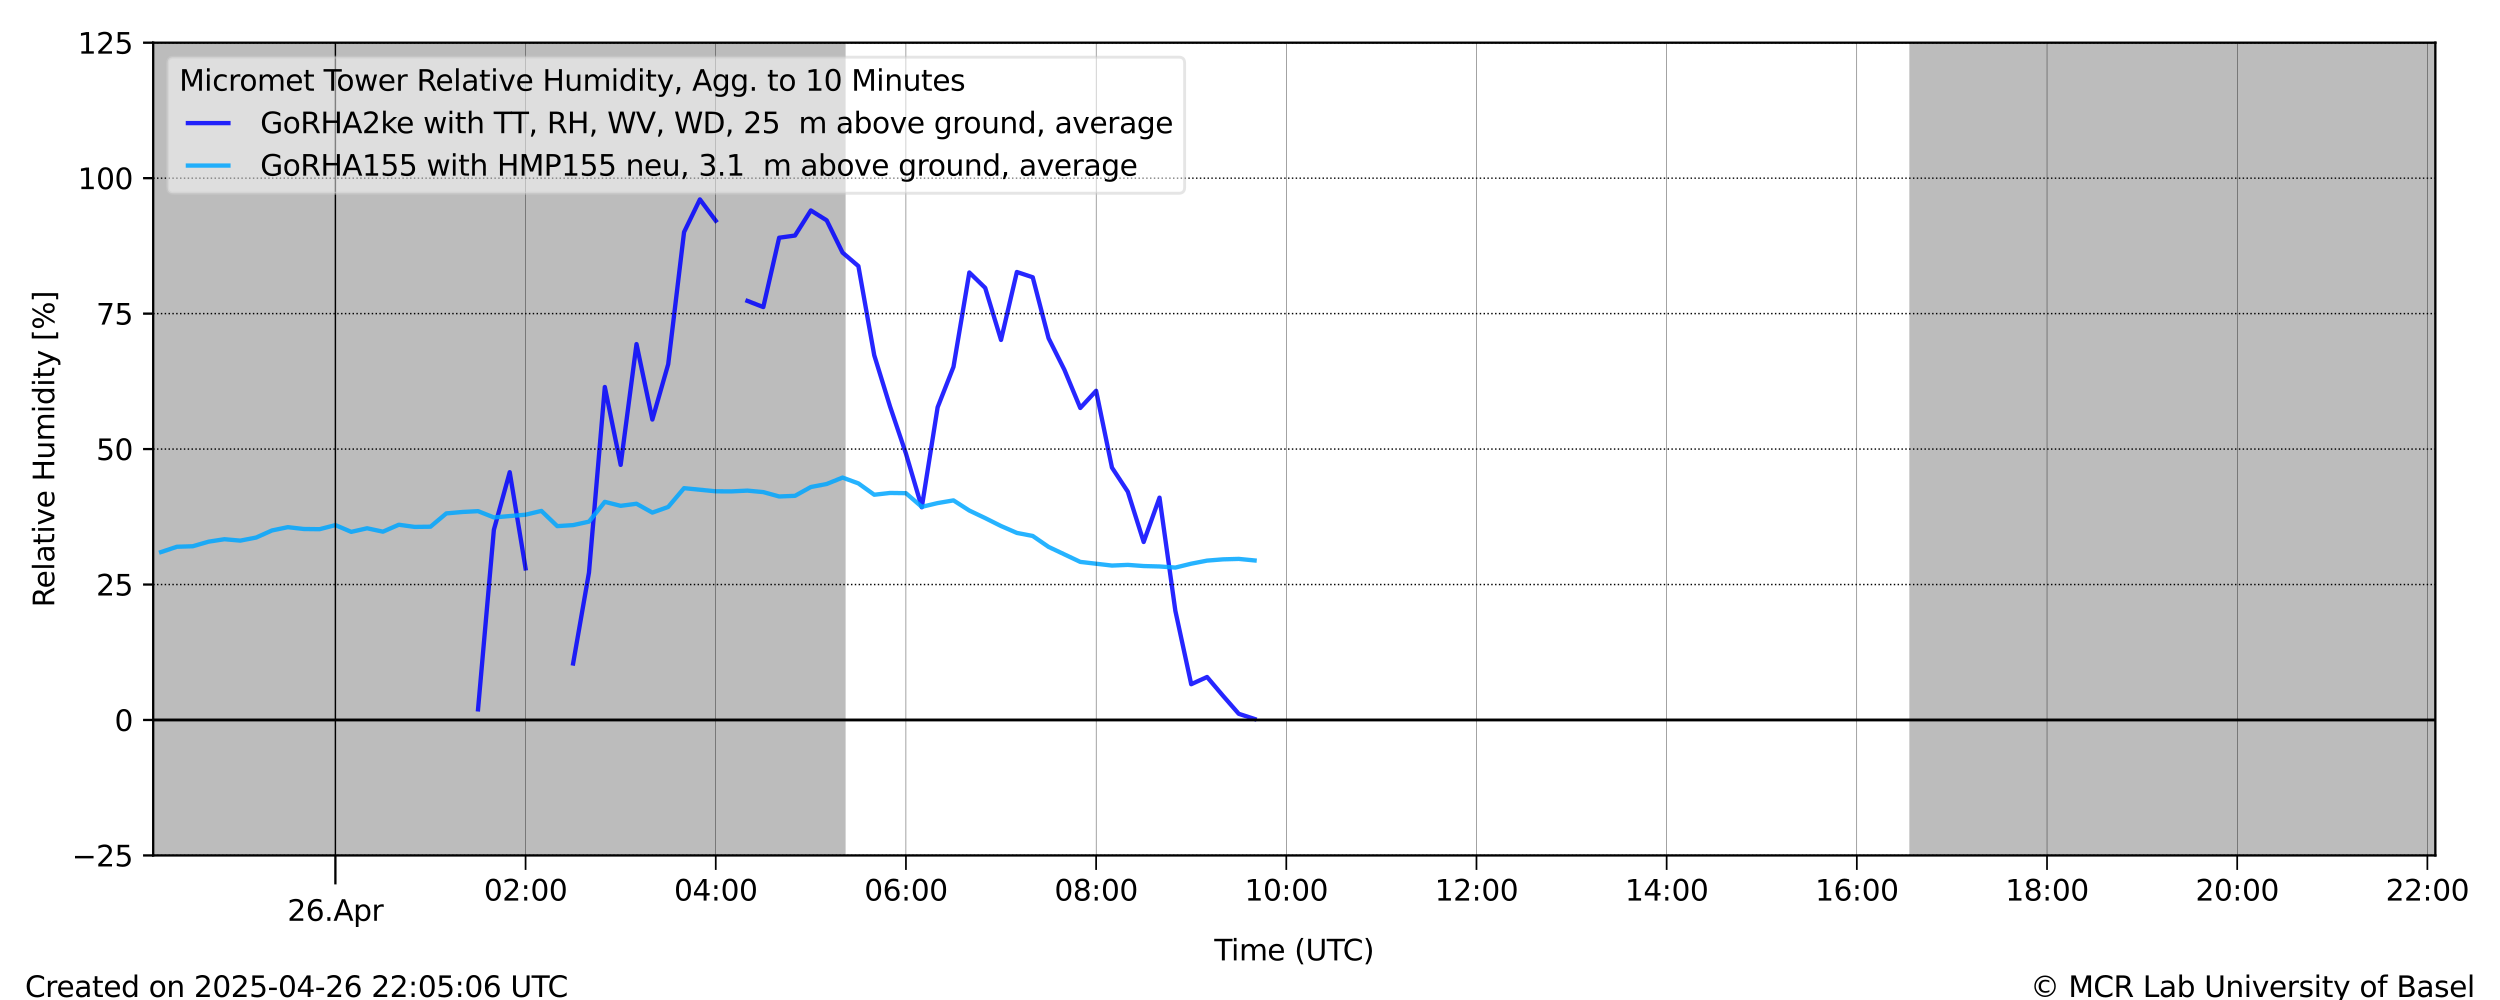
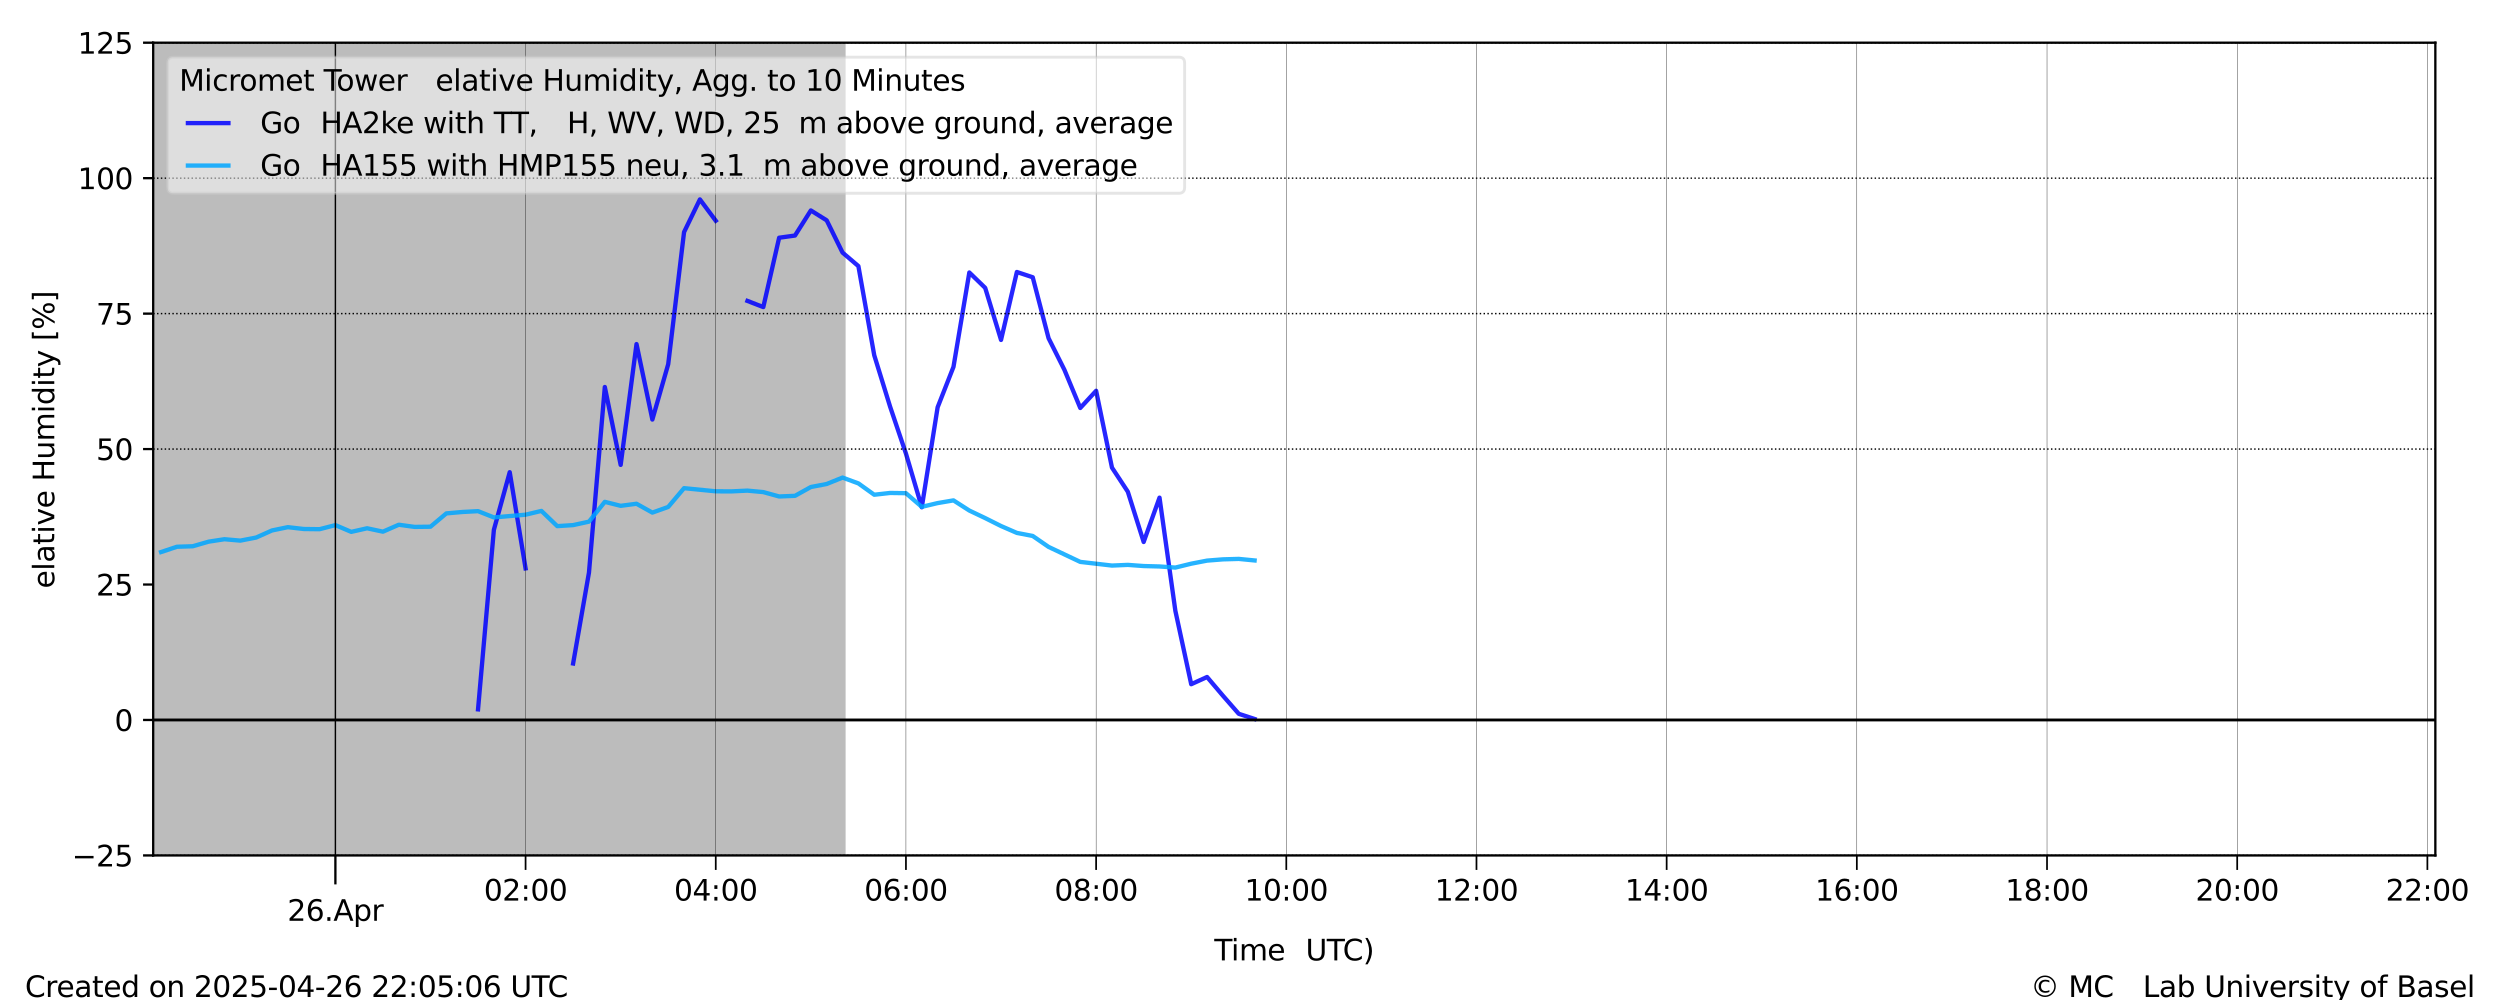
<svg xmlns="http://www.w3.org/2000/svg" xmlns:xlink="http://www.w3.org/1999/xlink" width="864pt" height="345.6pt" viewBox="0 0 864 345.6" version="1.1">
  <defs>
    <style type="text/css">*{stroke-linejoin: round; stroke-linecap: butt}</style>
  </defs>
  <g id="figure_1">
    <g id="patch_1">
      <path d="M 0 345.6  L 864 345.6  L 864 0  L 0 0  z " style="fill: #ffffff" />
    </g>
    <g id="axes_1">
      <g id="patch_2">
        <path d="M 52.94 295.64  L 841.656 295.64  L 841.656 14.76  L 52.94 14.76  z " style="fill: #ffffff" />
      </g>
      <g id="PolyCollection_1">
        <path d="M 52.94 14.76  L 52.94 295.64  L 53.488 295.64  L 54.035 295.64  L 54.583 295.64  L 55.131 295.64  L 55.679 295.64  L 56.226 295.64  L 56.774 295.64  L 57.322 295.64  L 57.869 295.64  L 58.417 295.64  L 58.965 295.64  L 59.513 295.64  L 60.06 295.64  L 60.608 295.64  L 61.156 295.64  L 61.704 295.64  L 62.251 295.64  L 62.799 295.64  L 63.347 295.64  L 63.894 295.64  L 64.442 295.64  L 64.99 295.64  L 65.538 295.64  L 66.085 295.64  L 66.633 295.64  L 67.181 295.64  L 67.728 295.64  L 68.276 295.64  L 68.824 295.64  L 69.372 295.64  L 69.919 295.64  L 70.467 295.64  L 71.015 295.64  L 71.562 295.64  L 72.11 295.64  L 72.658 295.64  L 73.206 295.64  L 73.753 295.64  L 74.301 295.64  L 74.849 295.64  L 75.396 295.64  L 75.944 295.64  L 76.492 295.64  L 77.04 295.64  L 77.587 295.64  L 78.135 295.64  L 78.683 295.64  L 79.231 295.64  L 79.778 295.64  L 80.326 295.64  L 80.874 295.64  L 81.421 295.64  L 81.969 295.64  L 82.517 295.64  L 83.065 295.64  L 83.612 295.64  L 84.16 295.64  L 84.708 295.64  L 85.255 295.64  L 85.803 295.64  L 86.351 295.64  L 86.899 295.64  L 87.446 295.64  L 87.994 295.64  L 88.542 295.64  L 89.089 295.64  L 89.637 295.64  L 90.185 295.64  L 90.733 295.64  L 91.28 295.64  L 91.828 295.64  L 92.376 295.64  L 92.924 295.64  L 93.471 295.64  L 94.019 295.64  L 94.567 295.64  L 95.114 295.64  L 95.662 295.64  L 96.21 295.64  L 96.758 295.64  L 97.305 295.64  L 97.853 295.64  L 98.401 295.64  L 98.948 295.64  L 99.496 295.64  L 100.044 295.64  L 100.592 295.64  L 101.139 295.64  L 101.687 295.64  L 102.235 295.64  L 102.782 295.64  L 103.33 295.64  L 103.878 295.64  L 104.426 295.64  L 104.973 295.64  L 105.521 295.64  L 106.069 295.64  L 106.617 295.64  L 107.164 295.64  L 107.712 295.64  L 108.26 295.64  L 108.807 295.64  L 109.355 295.64  L 109.903 295.64  L 110.451 295.64  L 110.998 295.64  L 111.546 295.64  L 112.094 295.64  L 112.641 295.64  L 113.189 295.64  L 113.737 295.64  L 114.285 295.64  L 114.832 295.64  L 115.38 295.64  L 115.928 295.64  L 116.475 295.64  L 117.023 295.64  L 117.571 295.64  L 118.119 295.64  L 118.666 295.64  L 119.214 295.64  L 119.762 295.64  L 120.309 295.64  L 120.857 295.64  L 121.405 295.64  L 121.953 295.64  L 122.5 295.64  L 123.048 295.64  L 123.596 295.64  L 124.144 295.64  L 124.691 295.64  L 125.239 295.64  L 125.787 295.64  L 126.334 295.64  L 126.882 295.64  L 127.43 295.64  L 127.978 295.64  L 128.525 295.64  L 129.073 295.64  L 129.621 295.64  L 130.168 295.64  L 130.716 295.64  L 131.264 295.64  L 131.812 295.64  L 132.359 295.64  L 132.907 295.64  L 133.455 295.64  L 134.002 295.64  L 134.55 295.64  L 135.098 295.64  L 135.646 295.64  L 136.193 295.64  L 136.741 295.64  L 137.289 295.64  L 137.837 295.64  L 138.384 295.64  L 138.932 295.64  L 139.48 295.64  L 140.027 295.64  L 140.575 295.64  L 141.123 295.64  L 141.671 295.64  L 142.218 295.64  L 142.766 295.64  L 143.314 295.64  L 143.861 295.64  L 144.409 295.64  L 144.957 295.64  L 145.505 295.64  L 146.052 295.64  L 146.6 295.64  L 147.148 295.64  L 147.695 295.64  L 148.243 295.64  L 148.791 295.64  L 149.339 295.64  L 149.886 295.64  L 150.434 295.64  L 150.982 295.64  L 151.529 295.64  L 152.077 295.64  L 152.625 295.64  L 153.173 295.64  L 153.72 295.64  L 154.268 295.64  L 154.816 295.64  L 155.364 295.64  L 155.911 295.64  L 156.459 295.64  L 157.007 295.64  L 157.554 295.64  L 158.102 295.64  L 158.65 295.64  L 159.198 295.64  L 159.745 295.64  L 160.293 295.64  L 160.841 295.64  L 161.388 295.64  L 161.936 295.64  L 162.484 295.64  L 163.032 295.64  L 163.579 295.64  L 164.127 295.64  L 164.675 295.64  L 165.222 295.64  L 165.77 295.64  L 166.318 295.64  L 166.866 295.64  L 167.413 295.64  L 167.961 295.64  L 168.509 295.64  L 169.057 295.64  L 169.604 295.64  L 170.152 295.64  L 170.7 295.64  L 171.247 295.64  L 171.795 295.64  L 172.343 295.64  L 172.891 295.64  L 173.438 295.64  L 173.986 295.64  L 174.534 295.64  L 175.081 295.64  L 175.629 295.64  L 176.177 295.64  L 176.725 295.64  L 177.272 295.64  L 177.82 295.64  L 178.368 295.64  L 178.915 295.64  L 179.463 295.64  L 180.011 295.64  L 180.559 295.64  L 181.106 295.64  L 181.654 295.64  L 182.202 295.64  L 182.75 295.64  L 183.297 295.64  L 183.845 295.64  L 184.393 295.64  L 184.94 295.64  L 185.488 295.64  L 186.036 295.64  L 186.584 295.64  L 187.131 295.64  L 187.679 295.64  L 188.227 295.64  L 188.774 295.64  L 189.322 295.64  L 189.87 295.64  L 190.418 295.64  L 190.965 295.64  L 191.513 295.64  L 192.061 295.64  L 192.608 295.64  L 193.156 295.64  L 193.704 295.64  L 194.252 295.64  L 194.799 295.64  L 195.347 295.64  L 195.895 295.64  L 196.442 295.64  L 196.99 295.64  L 197.538 295.64  L 198.086 295.64  L 198.633 295.64  L 199.181 295.64  L 199.729 295.64  L 200.277 295.64  L 200.824 295.64  L 201.372 295.64  L 201.92 295.64  L 202.467 295.64  L 203.015 295.64  L 203.563 295.64  L 204.111 295.64  L 204.658 295.64  L 205.206 295.64  L 205.754 295.64  L 206.301 295.64  L 206.849 295.64  L 207.397 295.64  L 207.945 295.64  L 208.492 295.64  L 209.04 295.64  L 209.588 295.64  L 210.135 295.64  L 210.683 295.64  L 211.231 295.64  L 211.779 295.64  L 212.326 295.64  L 212.874 295.64  L 213.422 295.64  L 213.97 295.64  L 214.517 295.64  L 215.065 295.64  L 215.613 295.64  L 216.16 295.64  L 216.708 295.64  L 217.256 295.64  L 217.804 295.64  L 218.351 295.64  L 218.899 295.64  L 219.447 295.64  L 219.994 295.64  L 220.542 295.64  L 221.09 295.64  L 221.638 295.64  L 222.185 295.64  L 222.733 295.64  L 223.281 295.64  L 223.828 295.64  L 224.376 295.64  L 224.924 295.64  L 225.472 295.64  L 226.019 295.64  L 226.567 295.64  L 227.115 295.64  L 227.662 295.64  L 228.21 295.64  L 228.758 295.64  L 229.306 295.64  L 229.853 295.64  L 230.401 295.64  L 230.949 295.64  L 231.497 295.64  L 232.044 295.64  L 232.592 295.64  L 233.14 295.64  L 233.687 295.64  L 234.235 295.64  L 234.783 295.64  L 235.331 295.64  L 235.878 295.64  L 236.426 295.64  L 236.974 295.64  L 237.521 295.64  L 238.069 295.64  L 238.617 295.64  L 239.165 295.64  L 239.712 295.64  L 240.26 295.64  L 240.808 295.64  L 241.355 295.64  L 241.903 295.64  L 242.451 295.64  L 242.999 295.64  L 243.546 295.64  L 244.094 295.64  L 244.642 295.64  L 245.19 295.64  L 245.737 295.64  L 246.285 295.64  L 246.833 295.64  L 247.38 295.64  L 247.928 295.64  L 248.476 295.64  L 249.024 295.64  L 249.571 295.64  L 250.119 295.64  L 250.667 295.64  L 251.214 295.64  L 251.762 295.64  L 252.31 295.64  L 252.858 295.64  L 253.405 295.64  L 253.953 295.64  L 254.501 295.64  L 255.048 295.64  L 255.596 295.64  L 256.144 295.64  L 256.692 295.64  L 257.239 295.64  L 257.787 295.64  L 258.335 295.64  L 258.883 295.64  L 259.43 295.64  L 259.978 295.64  L 260.526 295.64  L 261.073 295.64  L 261.621 295.64  L 262.169 295.64  L 262.717 295.64  L 263.264 295.64  L 263.812 295.64  L 264.36 295.64  L 264.907 295.64  L 265.455 295.64  L 266.003 295.64  L 266.551 295.64  L 267.098 295.64  L 267.646 295.64  L 268.194 295.64  L 268.741 295.64  L 269.289 295.64  L 269.837 295.64  L 270.385 295.64  L 270.932 295.64  L 271.48 295.64  L 272.028 295.64  L 272.575 295.64  L 273.123 295.64  L 273.671 295.64  L 274.219 295.64  L 274.766 295.64  L 275.314 295.64  L 275.862 295.64  L 276.41 295.64  L 276.957 295.64  L 277.505 295.64  L 278.053 295.64  L 278.6 295.64  L 279.148 295.64  L 279.696 295.64  L 280.244 295.64  L 280.791 295.64  L 281.339 295.64  L 281.887 295.64  L 282.434 295.64  L 282.982 295.64  L 283.53 295.64  L 284.078 295.64  L 284.625 295.64  L 285.173 295.64  L 285.721 295.64  L 286.268 295.64  L 286.816 295.64  L 287.364 295.64  L 287.912 295.64  L 288.459 295.64  L 289.007 295.64  L 289.555 295.64  L 290.103 295.64  L 290.65 295.64  L 291.198 295.64  L 291.746 295.64  L 291.746 14.76  L 291.746 14.76  L 291.198 14.76  L 290.65 14.76  L 290.103 14.76  L 289.555 14.76  L 289.007 14.76  L 288.459 14.76  L 287.912 14.76  L 287.364 14.76  L 286.816 14.76  L 286.268 14.76  L 285.721 14.76  L 285.173 14.76  L 284.625 14.76  L 284.078 14.76  L 283.53 14.76  L 282.982 14.76  L 282.434 14.76  L 281.887 14.76  L 281.339 14.76  L 280.791 14.76  L 280.244 14.76  L 279.696 14.76  L 279.148 14.76  L 278.6 14.76  L 278.053 14.76  L 277.505 14.76  L 276.957 14.76  L 276.41 14.76  L 275.862 14.76  L 275.314 14.76  L 274.766 14.76  L 274.219 14.76  L 273.671 14.76  L 273.123 14.76  L 272.575 14.76  L 272.028 14.76  L 271.48 14.76  L 270.932 14.76  L 270.385 14.76  L 269.837 14.76  L 269.289 14.76  L 268.741 14.76  L 268.194 14.76  L 267.646 14.76  L 267.098 14.76  L 266.551 14.76  L 266.003 14.76  L 265.455 14.76  L 264.907 14.76  L 264.36 14.76  L 263.812 14.76  L 263.264 14.76  L 262.717 14.76  L 262.169 14.76  L 261.621 14.76  L 261.073 14.76  L 260.526 14.76  L 259.978 14.76  L 259.43 14.76  L 258.883 14.76  L 258.335 14.76  L 257.787 14.76  L 257.239 14.76  L 256.692 14.76  L 256.144 14.76  L 255.596 14.76  L 255.048 14.76  L 254.501 14.76  L 253.953 14.76  L 253.405 14.76  L 252.858 14.76  L 252.31 14.76  L 251.762 14.76  L 251.214 14.76  L 250.667 14.76  L 250.119 14.76  L 249.571 14.76  L 249.024 14.76  L 248.476 14.76  L 247.928 14.76  L 247.38 14.76  L 246.833 14.76  L 246.285 14.76  L 245.737 14.76  L 245.19 14.76  L 244.642 14.76  L 244.094 14.76  L 243.546 14.76  L 242.999 14.76  L 242.451 14.76  L 241.903 14.76  L 241.355 14.76  L 240.808 14.76  L 240.26 14.76  L 239.712 14.76  L 239.165 14.76  L 238.617 14.76  L 238.069 14.76  L 237.521 14.76  L 236.974 14.76  L 236.426 14.76  L 235.878 14.76  L 235.331 14.76  L 234.783 14.76  L 234.235 14.76  L 233.687 14.76  L 233.14 14.76  L 232.592 14.76  L 232.044 14.76  L 231.497 14.76  L 230.949 14.76  L 230.401 14.76  L 229.853 14.76  L 229.306 14.76  L 228.758 14.76  L 228.21 14.76  L 227.662 14.76  L 227.115 14.76  L 226.567 14.76  L 226.019 14.76  L 225.472 14.76  L 224.924 14.76  L 224.376 14.76  L 223.828 14.76  L 223.281 14.76  L 222.733 14.76  L 222.185 14.76  L 221.638 14.76  L 221.09 14.76  L 220.542 14.76  L 219.994 14.76  L 219.447 14.76  L 218.899 14.76  L 218.351 14.76  L 217.804 14.76  L 217.256 14.76  L 216.708 14.76  L 216.16 14.76  L 215.613 14.76  L 215.065 14.76  L 214.517 14.76  L 213.97 14.76  L 213.422 14.76  L 212.874 14.76  L 212.326 14.76  L 211.779 14.76  L 211.231 14.76  L 210.683 14.76  L 210.135 14.76  L 209.588 14.76  L 209.04 14.76  L 208.492 14.76  L 207.945 14.76  L 207.397 14.76  L 206.849 14.76  L 206.301 14.76  L 205.754 14.76  L 205.206 14.76  L 204.658 14.76  L 204.111 14.76  L 203.563 14.76  L 203.015 14.76  L 202.467 14.76  L 201.92 14.76  L 201.372 14.76  L 200.824 14.76  L 200.277 14.76  L 199.729 14.76  L 199.181 14.76  L 198.633 14.76  L 198.086 14.76  L 197.538 14.76  L 196.99 14.76  L 196.442 14.76  L 195.895 14.76  L 195.347 14.76  L 194.799 14.76  L 194.252 14.76  L 193.704 14.76  L 193.156 14.76  L 192.608 14.76  L 192.061 14.76  L 191.513 14.76  L 190.965 14.76  L 190.418 14.76  L 189.87 14.76  L 189.322 14.76  L 188.774 14.76  L 188.227 14.76  L 187.679 14.76  L 187.131 14.76  L 186.584 14.76  L 186.036 14.76  L 185.488 14.76  L 184.94 14.76  L 184.393 14.76  L 183.845 14.76  L 183.297 14.76  L 182.75 14.76  L 182.202 14.76  L 181.654 14.76  L 181.106 14.76  L 180.559 14.76  L 180.011 14.76  L 179.463 14.76  L 178.915 14.76  L 178.368 14.76  L 177.82 14.76  L 177.272 14.76  L 176.725 14.76  L 176.177 14.76  L 175.629 14.76  L 175.081 14.76  L 174.534 14.76  L 173.986 14.76  L 173.438 14.76  L 172.891 14.76  L 172.343 14.76  L 171.795 14.76  L 171.247 14.76  L 170.7 14.76  L 170.152 14.76  L 169.604 14.76  L 169.057 14.76  L 168.509 14.76  L 167.961 14.76  L 167.413 14.76  L 166.866 14.76  L 166.318 14.76  L 165.77 14.76  L 165.222 14.76  L 164.675 14.76  L 164.127 14.76  L 163.579 14.76  L 163.032 14.76  L 162.484 14.76  L 161.936 14.76  L 161.388 14.76  L 160.841 14.76  L 160.293 14.76  L 159.745 14.76  L 159.198 14.76  L 158.65 14.76  L 158.102 14.76  L 157.554 14.76  L 157.007 14.76  L 156.459 14.76  L 155.911 14.76  L 155.364 14.76  L 154.816 14.76  L 154.268 14.76  L 153.72 14.76  L 153.173 14.76  L 152.625 14.76  L 152.077 14.76  L 151.529 14.76  L 150.982 14.76  L 150.434 14.76  L 149.886 14.76  L 149.339 14.76  L 148.791 14.76  L 148.243 14.76  L 147.695 14.76  L 147.148 14.76  L 146.6 14.76  L 146.052 14.76  L 145.505 14.76  L 144.957 14.76  L 144.409 14.76  L 143.861 14.76  L 143.314 14.76  L 142.766 14.76  L 142.218 14.76  L 141.671 14.76  L 141.123 14.76  L 140.575 14.76  L 140.027 14.76  L 139.48 14.76  L 138.932 14.76  L 138.384 14.76  L 137.837 14.76  L 137.289 14.76  L 136.741 14.76  L 136.193 14.76  L 135.646 14.76  L 135.098 14.76  L 134.55 14.76  L 134.002 14.76  L 133.455 14.76  L 132.907 14.76  L 132.359 14.76  L 131.812 14.76  L 131.264 14.76  L 130.716 14.76  L 130.168 14.76  L 129.621 14.76  L 129.073 14.76  L 128.525 14.76  L 127.978 14.76  L 127.43 14.76  L 126.882 14.76  L 126.334 14.76  L 125.787 14.76  L 125.239 14.76  L 124.691 14.76  L 124.144 14.76  L 123.596 14.76  L 123.048 14.76  L 122.5 14.76  L 121.953 14.76  L 121.405 14.76  L 120.857 14.76  L 120.309 14.76  L 119.762 14.76  L 119.214 14.76  L 118.666 14.76  L 118.119 14.76  L 117.571 14.76  L 117.023 14.76  L 116.475 14.76  L 115.928 14.76  L 115.38 14.76  L 114.832 14.76  L 114.285 14.76  L 113.737 14.76  L 113.189 14.76  L 112.641 14.76  L 112.094 14.76  L 111.546 14.76  L 110.998 14.76  L 110.451 14.76  L 109.903 14.76  L 109.355 14.76  L 108.807 14.76  L 108.26 14.76  L 107.712 14.76  L 107.164 14.76  L 106.617 14.76  L 106.069 14.76  L 105.521 14.76  L 104.973 14.76  L 104.426 14.76  L 103.878 14.76  L 103.33 14.76  L 102.782 14.76  L 102.235 14.76  L 101.687 14.76  L 101.139 14.76  L 100.592 14.76  L 100.044 14.76  L 99.496 14.76  L 98.948 14.76  L 98.401 14.76  L 97.853 14.76  L 97.305 14.76  L 96.758 14.76  L 96.21 14.76  L 95.662 14.76  L 95.114 14.76  L 94.567 14.76  L 94.019 14.76  L 93.471 14.76  L 92.924 14.76  L 92.376 14.76  L 91.828 14.76  L 91.28 14.76  L 90.733 14.76  L 90.185 14.76  L 89.637 14.76  L 89.089 14.76  L 88.542 14.76  L 87.994 14.76  L 87.446 14.76  L 86.899 14.76  L 86.351 14.76  L 85.803 14.76  L 85.255 14.76  L 84.708 14.76  L 84.16 14.76  L 83.612 14.76  L 83.065 14.76  L 82.517 14.76  L 81.969 14.76  L 81.421 14.76  L 80.874 14.76  L 80.326 14.76  L 79.778 14.76  L 79.231 14.76  L 78.683 14.76  L 78.135 14.76  L 77.587 14.76  L 77.04 14.76  L 76.492 14.76  L 75.944 14.76  L 75.396 14.76  L 74.849 14.76  L 74.301 14.76  L 73.753 14.76  L 73.206 14.76  L 72.658 14.76  L 72.11 14.76  L 71.562 14.76  L 71.015 14.76  L 70.467 14.76  L 69.919 14.76  L 69.372 14.76  L 68.824 14.76  L 68.276 14.76  L 67.728 14.76  L 67.181 14.76  L 66.633 14.76  L 66.085 14.76  L 65.538 14.76  L 64.99 14.76  L 64.442 14.76  L 63.894 14.76  L 63.347 14.76  L 62.799 14.76  L 62.251 14.76  L 61.704 14.76  L 61.156 14.76  L 60.608 14.76  L 60.06 14.76  L 59.513 14.76  L 58.965 14.76  L 58.417 14.76  L 57.869 14.76  L 57.322 14.76  L 56.774 14.76  L 56.226 14.76  L 55.679 14.76  L 55.131 14.76  L 54.583 14.76  L 54.035 14.76  L 53.488 14.76  L 52.94 14.76  z " clip-path="url(#p6e554238d0)" style="fill: #bcbcbc; stroke: #bcbcbc" />
-         <path d="M 660.361 14.76  L 660.361 295.64  L 660.909 295.64  L 661.456 295.64  L 662.004 295.64  L 662.552 295.64  L 663.099 295.64  L 663.647 295.64  L 664.195 295.64  L 664.743 295.64  L 665.29 295.64  L 665.838 295.64  L 666.386 295.64  L 666.933 295.64  L 667.481 295.64  L 668.029 295.64  L 668.577 295.64  L 669.124 295.64  L 669.672 295.64  L 670.22 295.64  L 670.768 295.64  L 671.315 295.64  L 671.863 295.64  L 672.411 295.64  L 672.958 295.64  L 673.506 295.64  L 674.054 295.64  L 674.602 295.64  L 675.149 295.64  L 675.697 295.64  L 676.245 295.64  L 676.792 295.64  L 677.34 295.64  L 677.888 295.64  L 678.436 295.64  L 678.983 295.64  L 679.531 295.64  L 680.079 295.64  L 680.626 295.64  L 681.174 295.64  L 681.722 295.64  L 682.27 295.64  L 682.817 295.64  L 683.365 295.64  L 683.913 295.64  L 684.461 295.64  L 685.008 295.64  L 685.556 295.64  L 686.104 295.64  L 686.651 295.64  L 687.199 295.64  L 687.747 295.64  L 688.295 295.64  L 688.842 295.64  L 689.39 295.64  L 689.938 295.64  L 690.485 295.64  L 691.033 295.64  L 691.581 295.64  L 692.129 295.64  L 692.676 295.64  L 693.224 295.64  L 693.772 295.64  L 694.319 295.64  L 694.867 295.64  L 695.415 295.64  L 695.963 295.64  L 696.51 295.64  L 697.058 295.64  L 697.606 295.64  L 698.153 295.64  L 698.701 295.64  L 699.249 295.64  L 699.797 295.64  L 700.344 295.64  L 700.892 295.64  L 701.44 295.64  L 701.988 295.64  L 702.535 295.64  L 703.083 295.64  L 703.631 295.64  L 704.178 295.64  L 704.726 295.64  L 705.274 295.64  L 705.822 295.64  L 706.369 295.64  L 706.917 295.64  L 707.465 295.64  L 708.012 295.64  L 708.56 295.64  L 709.108 295.64  L 709.656 295.64  L 710.203 295.64  L 710.751 295.64  L 711.299 295.64  L 711.846 295.64  L 712.394 295.64  L 712.942 295.64  L 713.49 295.64  L 714.037 295.64  L 714.585 295.64  L 715.133 295.64  L 715.681 295.64  L 716.228 295.64  L 716.776 295.64  L 717.324 295.64  L 717.871 295.64  L 718.419 295.64  L 718.967 295.64  L 719.515 295.64  L 720.062 295.64  L 720.61 295.64  L 721.158 295.64  L 721.705 295.64  L 722.253 295.64  L 722.801 295.64  L 723.349 295.64  L 723.896 295.64  L 724.444 295.64  L 724.992 295.64  L 725.539 295.64  L 726.087 295.64  L 726.635 295.64  L 727.183 295.64  L 727.73 295.64  L 728.278 295.64  L 728.826 295.64  L 729.373 295.64  L 729.921 295.64  L 730.469 295.64  L 731.017 295.64  L 731.564 295.64  L 732.112 295.64  L 732.66 295.64  L 733.208 295.64  L 733.755 295.64  L 734.303 295.64  L 734.851 295.64  L 735.398 295.64  L 735.946 295.64  L 736.494 295.64  L 737.042 295.64  L 737.589 295.64  L 738.137 295.64  L 738.685 295.64  L 739.232 295.64  L 739.78 295.64  L 740.328 295.64  L 740.876 295.64  L 741.423 295.64  L 741.971 295.64  L 742.519 295.64  L 743.066 295.64  L 743.614 295.64  L 744.162 295.64  L 744.71 295.64  L 745.257 295.64  L 745.805 295.64  L 746.353 295.64  L 746.901 295.64  L 747.448 295.64  L 747.996 295.64  L 748.544 295.64  L 749.091 295.64  L 749.639 295.64  L 750.187 295.64  L 750.735 295.64  L 751.282 295.64  L 751.83 295.64  L 752.378 295.64  L 752.925 295.64  L 753.473 295.64  L 754.021 295.64  L 754.569 295.64  L 755.116 295.64  L 755.664 295.64  L 756.212 295.64  L 756.759 295.64  L 757.307 295.64  L 757.855 295.64  L 758.403 295.64  L 758.95 295.64  L 759.498 295.64  L 760.046 295.64  L 760.594 295.64  L 761.141 295.64  L 761.689 295.64  L 762.237 295.64  L 762.784 295.64  L 763.332 295.64  L 763.88 295.64  L 764.428 295.64  L 764.975 295.64  L 765.523 295.64  L 766.071 295.64  L 766.618 295.64  L 767.166 295.64  L 767.714 295.64  L 768.262 295.64  L 768.809 295.64  L 769.357 295.64  L 769.905 295.64  L 770.452 295.64  L 771 295.64  L 771.548 295.64  L 772.096 295.64  L 772.643 295.64  L 773.191 295.64  L 773.739 295.64  L 774.286 295.64  L 774.834 295.64  L 775.382 295.64  L 775.93 295.64  L 776.477 295.64  L 777.025 295.64  L 777.573 295.64  L 778.121 295.64  L 778.668 295.64  L 779.216 295.64  L 779.764 295.64  L 780.311 295.64  L 780.859 295.64  L 781.407 295.64  L 781.955 295.64  L 782.502 295.64  L 783.05 295.64  L 783.598 295.64  L 784.145 295.64  L 784.693 295.64  L 785.241 295.64  L 785.789 295.64  L 786.336 295.64  L 786.884 295.64  L 787.432 295.64  L 787.979 295.64  L 788.527 295.64  L 789.075 295.64  L 789.623 295.64  L 790.17 295.64  L 790.718 295.64  L 791.266 295.64  L 791.814 295.64  L 792.361 295.64  L 792.909 295.64  L 793.457 295.64  L 794.004 295.64  L 794.552 295.64  L 795.1 295.64  L 795.648 295.64  L 796.195 295.64  L 796.743 295.64  L 797.291 295.64  L 797.838 295.64  L 798.386 295.64  L 798.934 295.64  L 799.482 295.64  L 800.029 295.64  L 800.577 295.64  L 801.125 295.64  L 801.672 295.64  L 802.22 295.64  L 802.768 295.64  L 803.316 295.64  L 803.863 295.64  L 804.411 295.64  L 804.959 295.64  L 805.506 295.64  L 806.054 295.64  L 806.602 295.64  L 807.15 295.64  L 807.697 295.64  L 808.245 295.64  L 808.793 295.64  L 809.341 295.64  L 809.888 295.64  L 810.436 295.64  L 810.984 295.64  L 811.531 295.64  L 812.079 295.64  L 812.627 295.64  L 813.175 295.64  L 813.722 295.64  L 814.27 295.64  L 814.818 295.64  L 815.365 295.64  L 815.913 295.64  L 816.461 295.64  L 817.009 295.64  L 817.556 295.64  L 818.104 295.64  L 818.652 295.64  L 819.199 295.64  L 819.747 295.64  L 820.295 295.64  L 820.843 295.64  L 821.39 295.64  L 821.938 295.64  L 822.486 295.64  L 823.034 295.64  L 823.581 295.64  L 824.129 295.64  L 824.677 295.64  L 825.224 295.64  L 825.772 295.64  L 826.32 295.64  L 826.868 295.64  L 827.415 295.64  L 827.963 295.64  L 828.511 295.64  L 829.058 295.64  L 829.606 295.64  L 830.154 295.64  L 830.702 295.64  L 831.249 295.64  L 831.797 295.64  L 832.345 295.64  L 832.892 295.64  L 833.44 295.64  L 833.988 295.64  L 834.536 295.64  L 835.083 295.64  L 835.631 295.64  L 836.179 295.64  L 836.727 295.64  L 837.274 295.64  L 837.822 295.64  L 838.37 295.64  L 838.917 295.64  L 839.465 295.64  L 840.013 295.64  L 840.561 295.64  L 841.108 295.64  L 841.656 295.64  L 841.656 14.76  L 841.656 14.76  L 841.108 14.76  L 840.561 14.76  L 840.013 14.76  L 839.465 14.76  L 838.917 14.76  L 838.37 14.76  L 837.822 14.76  L 837.274 14.76  L 836.727 14.76  L 836.179 14.76  L 835.631 14.76  L 835.083 14.76  L 834.536 14.76  L 833.988 14.76  L 833.44 14.76  L 832.892 14.76  L 832.345 14.76  L 831.797 14.76  L 831.249 14.76  L 830.702 14.76  L 830.154 14.76  L 829.606 14.76  L 829.058 14.76  L 828.511 14.76  L 827.963 14.76  L 827.415 14.76  L 826.868 14.76  L 826.32 14.76  L 825.772 14.76  L 825.224 14.76  L 824.677 14.76  L 824.129 14.76  L 823.581 14.76  L 823.034 14.76  L 822.486 14.76  L 821.938 14.76  L 821.39 14.76  L 820.843 14.76  L 820.295 14.76  L 819.747 14.76  L 819.199 14.76  L 818.652 14.76  L 818.104 14.76  L 817.556 14.76  L 817.009 14.76  L 816.461 14.76  L 815.913 14.76  L 815.365 14.76  L 814.818 14.76  L 814.27 14.76  L 813.722 14.76  L 813.175 14.76  L 812.627 14.76  L 812.079 14.76  L 811.531 14.76  L 810.984 14.76  L 810.436 14.76  L 809.888 14.76  L 809.341 14.76  L 808.793 14.76  L 808.245 14.76  L 807.697 14.76  L 807.15 14.76  L 806.602 14.76  L 806.054 14.76  L 805.506 14.76  L 804.959 14.76  L 804.411 14.76  L 803.863 14.76  L 803.316 14.76  L 802.768 14.76  L 802.22 14.76  L 801.672 14.76  L 801.125 14.76  L 800.577 14.76  L 800.029 14.76  L 799.482 14.76  L 798.934 14.76  L 798.386 14.76  L 797.838 14.76  L 797.291 14.76  L 796.743 14.76  L 796.195 14.76  L 795.648 14.76  L 795.1 14.76  L 794.552 14.76  L 794.004 14.76  L 793.457 14.76  L 792.909 14.76  L 792.361 14.76  L 791.814 14.76  L 791.266 14.76  L 790.718 14.76  L 790.17 14.76  L 789.623 14.76  L 789.075 14.76  L 788.527 14.76  L 787.979 14.76  L 787.432 14.76  L 786.884 14.76  L 786.336 14.76  L 785.789 14.76  L 785.241 14.76  L 784.693 14.76  L 784.145 14.76  L 783.598 14.76  L 783.05 14.76  L 782.502 14.76  L 781.955 14.76  L 781.407 14.76  L 780.859 14.76  L 780.311 14.76  L 779.764 14.76  L 779.216 14.76  L 778.668 14.76  L 778.121 14.76  L 777.573 14.76  L 777.025 14.76  L 776.477 14.76  L 775.93 14.76  L 775.382 14.76  L 774.834 14.76  L 774.286 14.76  L 773.739 14.76  L 773.191 14.76  L 772.643 14.76  L 772.096 14.76  L 771.548 14.76  L 771 14.76  L 770.452 14.76  L 769.905 14.76  L 769.357 14.76  L 768.809 14.76  L 768.262 14.76  L 767.714 14.76  L 767.166 14.76  L 766.618 14.76  L 766.071 14.76  L 765.523 14.76  L 764.975 14.76  L 764.428 14.76  L 763.88 14.76  L 763.332 14.76  L 762.784 14.76  L 762.237 14.76  L 761.689 14.76  L 761.141 14.76  L 760.594 14.76  L 760.046 14.76  L 759.498 14.76  L 758.95 14.76  L 758.403 14.76  L 757.855 14.76  L 757.307 14.76  L 756.759 14.76  L 756.212 14.76  L 755.664 14.76  L 755.116 14.76  L 754.569 14.76  L 754.021 14.76  L 753.473 14.76  L 752.925 14.76  L 752.378 14.76  L 751.83 14.76  L 751.282 14.76  L 750.735 14.76  L 750.187 14.76  L 749.639 14.76  L 749.091 14.76  L 748.544 14.76  L 747.996 14.76  L 747.448 14.76  L 746.901 14.76  L 746.353 14.76  L 745.805 14.76  L 745.257 14.76  L 744.71 14.76  L 744.162 14.76  L 743.614 14.76  L 743.066 14.76  L 742.519 14.76  L 741.971 14.76  L 741.423 14.76  L 740.876 14.76  L 740.328 14.76  L 739.78 14.76  L 739.232 14.76  L 738.685 14.76  L 738.137 14.76  L 737.589 14.76  L 737.042 14.76  L 736.494 14.76  L 735.946 14.76  L 735.398 14.76  L 734.851 14.76  L 734.303 14.76  L 733.755 14.76  L 733.208 14.76  L 732.66 14.76  L 732.112 14.76  L 731.564 14.76  L 731.017 14.76  L 730.469 14.76  L 729.921 14.76  L 729.373 14.76  L 728.826 14.76  L 728.278 14.76  L 727.73 14.76  L 727.183 14.76  L 726.635 14.76  L 726.087 14.76  L 725.539 14.76  L 724.992 14.76  L 724.444 14.76  L 723.896 14.76  L 723.349 14.76  L 722.801 14.76  L 722.253 14.76  L 721.705 14.76  L 721.158 14.76  L 720.61 14.76  L 720.062 14.76  L 719.515 14.76  L 718.967 14.76  L 718.419 14.76  L 717.871 14.76  L 717.324 14.76  L 716.776 14.76  L 716.228 14.76  L 715.681 14.76  L 715.133 14.76  L 714.585 14.76  L 714.037 14.76  L 713.49 14.76  L 712.942 14.76  L 712.394 14.76  L 711.846 14.76  L 711.299 14.76  L 710.751 14.76  L 710.203 14.76  L 709.656 14.76  L 709.108 14.76  L 708.56 14.76  L 708.012 14.76  L 707.465 14.76  L 706.917 14.76  L 706.369 14.76  L 705.822 14.76  L 705.274 14.76  L 704.726 14.76  L 704.178 14.76  L 703.631 14.76  L 703.083 14.76  L 702.535 14.76  L 701.988 14.76  L 701.44 14.76  L 700.892 14.76  L 700.344 14.76  L 699.797 14.76  L 699.249 14.76  L 698.701 14.76  L 698.153 14.76  L 697.606 14.76  L 697.058 14.76  L 696.51 14.76  L 695.963 14.76  L 695.415 14.76  L 694.867 14.76  L 694.319 14.76  L 693.772 14.76  L 693.224 14.76  L 692.676 14.76  L 692.129 14.76  L 691.581 14.76  L 691.033 14.76  L 690.485 14.76  L 689.938 14.76  L 689.39 14.76  L 688.842 14.76  L 688.295 14.76  L 687.747 14.76  L 687.199 14.76  L 686.651 14.76  L 686.104 14.76  L 685.556 14.76  L 685.008 14.76  L 684.461 14.76  L 683.913 14.76  L 683.365 14.76  L 682.817 14.76  L 682.27 14.76  L 681.722 14.76  L 681.174 14.76  L 680.626 14.76  L 680.079 14.76  L 679.531 14.76  L 678.983 14.76  L 678.436 14.76  L 677.888 14.76  L 677.34 14.76  L 676.792 14.76  L 676.245 14.76  L 675.697 14.76  L 675.149 14.76  L 674.602 14.76  L 674.054 14.76  L 673.506 14.76  L 672.958 14.76  L 672.411 14.76  L 671.863 14.76  L 671.315 14.76  L 670.768 14.76  L 670.22 14.76  L 669.672 14.76  L 669.124 14.76  L 668.577 14.76  L 668.029 14.76  L 667.481 14.76  L 666.933 14.76  L 666.386 14.76  L 665.838 14.76  L 665.29 14.76  L 664.743 14.76  L 664.195 14.76  L 663.647 14.76  L 663.099 14.76  L 662.552 14.76  L 662.004 14.76  L 661.456 14.76  L 660.909 14.76  L 660.361 14.76  z " clip-path="url(#p6e554238d0)" style="fill: #bcbcbc; stroke: #bcbcbc" />
      </g>
      <g id="line2d_1">
        <path d="M 165.207 245.155  L 170.685 183.101  L 176.162 163.193  L 181.639 196.428  M 198.071 229.297  L 203.548 197.883  L 209.025 133.755  L 214.502 160.659  L 219.979 118.924  L 225.457 144.993  L 230.934 125.864  L 236.411 80.213  L 241.888 68.922  L 247.365 76.285  M 258.32 104  L 263.797 106.126  L 269.274 82.159  L 274.751 81.402  L 280.228 72.731  L 285.706 76.158  L 291.183 87.292  L 296.66 91.972  L 302.137 122.772  L 307.614 140.521  L 313.092 156.748  L 318.569 175.315  L 324.046 140.753  L 329.523 126.789  L 335 94.179  L 340.478 99.487  L 345.955 117.475  L 351.432 94.001  L 356.909 95.823  L 362.386 116.884  L 367.864 127.818  L 373.341 140.992  L 378.818 135.063  L 384.295 161.601  L 389.772 169.935  L 395.25 187.303  L 400.727 171.992  L 406.204 211.103  L 411.681 236.462  L 417.158 233.971  L 422.636 240.425  L 428.113 246.691  L 433.59 248.481  L 433.59 248.481  " clip-path="url(#p6e554238d0)" style="fill: none; stroke: #0000ff; stroke-opacity: 0.85; stroke-width: 1.5; stroke-linecap: square" />
      </g>
      <g id="line2d_2">
        <path d="M 55.664 190.786  L 61.141 188.958  L 66.618 188.784  L 72.095 187.201  L 77.572 186.356  L 83.049 186.839  L 88.527 185.773  L 94.004 183.324  L 99.481 182.189  L 104.958 182.82  L 110.435 182.89  L 115.913 181.481  L 121.39 183.811  L 126.867 182.574  L 132.344 183.745  L 137.821 181.349  L 143.299 182.099  L 148.776 182.03  L 154.253 177.431  L 159.73 176.946  L 165.207 176.652  L 170.685 178.821  L 181.639 177.879  L 187.116 176.57  L 192.593 181.833  L 198.071 181.477  L 203.548 180.285  L 209.025 173.439  L 214.502 174.813  L 219.979 174.098  L 225.457 177.156  L 230.934 175.204  L 236.411 168.711  L 247.365 169.798  L 252.843 169.817  L 258.32 169.562  L 263.797 170.069  L 269.274 171.58  L 274.751 171.361  L 280.228 168.312  L 285.706 167.263  L 291.183 165.051  L 296.66 167.061  L 302.137 170.98  L 307.614 170.363  L 313.092 170.444  L 318.569 175.168  L 324.046 173.865  L 329.523 172.932  L 335 176.447  L 340.478 179.053  L 345.955 181.795  L 351.432 184.174  L 356.909 185.227  L 362.386 189.009  L 373.341 194.191  L 384.295 195.459  L 389.772 195.223  L 395.25 195.624  L 400.727 195.772  L 406.204 196.154  L 411.681 194.812  L 417.158 193.749  L 422.636 193.313  L 428.113 193.157  L 433.59 193.692  L 433.59 193.692  " clip-path="url(#p6e554238d0)" style="fill: none; stroke: #00a6ff; stroke-opacity: 0.85; stroke-width: 1.5; stroke-linecap: square" />
      </g>
      <g id="matplotlib.axis_1">
        <g id="xtick_1">
          <g id="line2d_3">
            <path d="M 115.913 295.64  L 115.913 14.76  " clip-path="url(#p6e554238d0)" style="fill: none; stroke: #000000; stroke-width: 0.5; stroke-linecap: square" />
          </g>
          <g id="line2d_4">
            <defs>
              <path id="m0f8f25bcd7" d="M 0 0  L 0 10  " style="stroke: #000000; stroke-width: 0.8" />
            </defs>
            <g>
              <use xlink:href="#m0f8f25bcd7" x="115.913" y="295.64" style="stroke: #000000; stroke-width: 0.8" />
            </g>
          </g>
          <g id="text_1">
            <g transform="translate(99.311 318.238) scale(0.1 -0.1)">
              <defs>
                <path id="DejaVuSans-32" d="M 1228 531  L 3431 531  L 3431 0  L 469 0  L 469 531  Q 828 903 1448 1529  Q 2069 2156 2228 2338  Q 2531 2678 2651 2914  Q 2772 3150 2772 3378  Q 2772 3750 2511 3984  Q 2250 4219 1831 4219  Q 1534 4219 1204 4116  Q 875 4013 500 3803  L 500 4441  Q 881 4594 1212 4672  Q 1544 4750 1819 4750  Q 2544 4750 2975 4387  Q 3406 4025 3406 3419  Q 3406 3131 3298 2873  Q 3191 2616 2906 2266  Q 2828 2175 2409 1742  Q 1991 1309 1228 531  z " transform="scale(0.016)" />
                <path id="DejaVuSans-36" d="M 2113 2584  Q 1688 2584 1439 2293  Q 1191 2003 1191 1497  Q 1191 994 1439 701  Q 1688 409 2113 409  Q 2538 409 2786 701  Q 3034 994 3034 1497  Q 3034 2003 2786 2293  Q 2538 2584 2113 2584  z M 3366 4563  L 3366 3988  Q 3128 4100 2886 4159  Q 2644 4219 2406 4219  Q 1781 4219 1451 3797  Q 1122 3375 1075 2522  Q 1259 2794 1537 2939  Q 1816 3084 2150 3084  Q 2853 3084 3261 2657  Q 3669 2231 3669 1497  Q 3669 778 3244 343  Q 2819 -91 2113 -91  Q 1303 -91 875 529  Q 447 1150 447 2328  Q 447 3434 972 4092  Q 1497 4750 2381 4750  Q 2619 4750 2861 4703  Q 3103 4656 3366 4563  z " transform="scale(0.016)" />
                <path id="DejaVuSans-2e" d="M 684 794  L 1344 794  L 1344 0  L 684 0  L 684 794  z " transform="scale(0.016)" />
                <path id="DejaVuSans-41" d="M 2188 4044  L 1331 1722  L 3047 1722  L 2188 4044  z M 1831 4666  L 2547 4666  L 4325 0  L 3669 0  L 3244 1197  L 1141 1197  L 716 0  L 50 0  L 1831 4666  z " transform="scale(0.016)" />
                <path id="DejaVuSans-70" d="M 1159 525  L 1159 -1331  L 581 -1331  L 581 3500  L 1159 3500  L 1159 2969  Q 1341 3281 1617 3432  Q 1894 3584 2278 3584  Q 2916 3584 3314 3078  Q 3713 2572 3713 1747  Q 3713 922 3314 415  Q 2916 -91 2278 -91  Q 1894 -91 1617 61  Q 1341 213 1159 525  z M 3116 1747  Q 3116 2381 2855 2742  Q 2594 3103 2138 3103  Q 1681 3103 1420 2742  Q 1159 2381 1159 1747  Q 1159 1113 1420 752  Q 1681 391 2138 391  Q 2594 391 2855 752  Q 3116 1113 3116 1747  z " transform="scale(0.016)" />
                <path id="DejaVuSans-72" d="M 2631 2963  Q 2534 3019 2420 3045  Q 2306 3072 2169 3072  Q 1681 3072 1420 2755  Q 1159 2438 1159 1844  L 1159 0  L 581 0  L 581 3500  L 1159 3500  L 1159 2956  Q 1341 3275 1631 3429  Q 1922 3584 2338 3584  Q 2397 3584 2469 3576  Q 2541 3569 2628 3553  L 2631 2963  z " transform="scale(0.016)" />
              </defs>
              <use xlink:href="#DejaVuSans-32" />
              <use xlink:href="#DejaVuSans-36" x="63.623" />
              <use xlink:href="#DejaVuSans-2e" x="127.246" />
              <use xlink:href="#DejaVuSans-41" x="159.033" />
              <use xlink:href="#DejaVuSans-70" x="227.441" />
              <use xlink:href="#DejaVuSans-72" x="290.918" />
            </g>
          </g>
        </g>
        <g id="xtick_2">
          <g id="line2d_5">
            <path d="M 181.639 295.64  L 181.639 14.76  " clip-path="url(#p6e554238d0)" style="fill: none; stroke: #000000; stroke-width: 0.125; stroke-linecap: square" />
          </g>
          <g id="line2d_6">
            <defs>
              <path id="m6cc7b85542" d="M 0 0  L 0 5  " style="stroke: #000000; stroke-width: 0.6" />
            </defs>
            <g>
              <use xlink:href="#m6cc7b85542" x="181.639" y="295.64" style="stroke: #000000; stroke-width: 0.6" />
            </g>
          </g>
          <g id="text_2">
            <g transform="translate(167.23 311.238) scale(0.1 -0.1)">
              <defs>
                <path id="DejaVuSans-30" d="M 2034 4250  Q 1547 4250 1301 3770  Q 1056 3291 1056 2328  Q 1056 1369 1301 889  Q 1547 409 2034 409  Q 2525 409 2770 889  Q 3016 1369 3016 2328  Q 3016 3291 2770 3770  Q 2525 4250 2034 4250  z M 2034 4750  Q 2819 4750 3233 4129  Q 3647 3509 3647 2328  Q 3647 1150 3233 529  Q 2819 -91 2034 -91  Q 1250 -91 836 529  Q 422 1150 422 2328  Q 422 3509 836 4129  Q 1250 4750 2034 4750  z " transform="scale(0.016)" />
                <path id="DejaVuSans-3a" d="M 750 794  L 1409 794  L 1409 0  L 750 0  L 750 794  z M 750 3309  L 1409 3309  L 1409 2516  L 750 2516  L 750 3309  z " transform="scale(0.016)" />
              </defs>
              <use xlink:href="#DejaVuSans-30" />
              <use xlink:href="#DejaVuSans-32" x="63.623" />
              <use xlink:href="#DejaVuSans-3a" x="127.246" />
              <use xlink:href="#DejaVuSans-30" x="160.938" />
              <use xlink:href="#DejaVuSans-30" x="224.561" />
            </g>
          </g>
        </g>
        <g id="xtick_3">
          <g id="line2d_7">
            <path d="M 247.365 295.64  L 247.365 14.76  " clip-path="url(#p6e554238d0)" style="fill: none; stroke: #000000; stroke-width: 0.125; stroke-linecap: square" />
          </g>
          <g id="line2d_8">
            <g>
              <use xlink:href="#m6cc7b85542" x="247.365" y="295.64" style="stroke: #000000; stroke-width: 0.6" />
            </g>
          </g>
          <g id="text_3">
            <g transform="translate(232.956 311.238) scale(0.1 -0.1)">
              <defs>
                <path id="DejaVuSans-34" d="M 2419 4116  L 825 1625  L 2419 1625  L 2419 4116  z M 2253 4666  L 3047 4666  L 3047 1625  L 3713 1625  L 3713 1100  L 3047 1100  L 3047 0  L 2419 0  L 2419 1100  L 313 1100  L 313 1709  L 2253 4666  z " transform="scale(0.016)" />
              </defs>
              <use xlink:href="#DejaVuSans-30" />
              <use xlink:href="#DejaVuSans-34" x="63.623" />
              <use xlink:href="#DejaVuSans-3a" x="127.246" />
              <use xlink:href="#DejaVuSans-30" x="160.938" />
              <use xlink:href="#DejaVuSans-30" x="224.561" />
            </g>
          </g>
        </g>
        <g id="xtick_4">
          <g id="line2d_9">
            <path d="M 313.092 295.64  L 313.092 14.76  " clip-path="url(#p6e554238d0)" style="fill: none; stroke: #000000; stroke-width: 0.125; stroke-linecap: square" />
          </g>
          <g id="line2d_10">
            <g>
              <use xlink:href="#m6cc7b85542" x="313.092" y="295.64" style="stroke: #000000; stroke-width: 0.6" />
            </g>
          </g>
          <g id="text_4">
            <g transform="translate(298.682 311.238) scale(0.1 -0.1)">
              <use xlink:href="#DejaVuSans-30" />
              <use xlink:href="#DejaVuSans-36" x="63.623" />
              <use xlink:href="#DejaVuSans-3a" x="127.246" />
              <use xlink:href="#DejaVuSans-30" x="160.938" />
              <use xlink:href="#DejaVuSans-30" x="224.561" />
            </g>
          </g>
        </g>
        <g id="xtick_5">
          <g id="line2d_11">
            <path d="M 378.818 295.64  L 378.818 14.76  " clip-path="url(#p6e554238d0)" style="fill: none; stroke: #000000; stroke-width: 0.125; stroke-linecap: square" />
          </g>
          <g id="line2d_12">
            <g>
              <use xlink:href="#m6cc7b85542" x="378.818" y="295.64" style="stroke: #000000; stroke-width: 0.6" />
            </g>
          </g>
          <g id="text_5">
            <g transform="translate(364.409 311.238) scale(0.1 -0.1)">
              <defs>
                <path id="DejaVuSans-38" d="M 2034 2216  Q 1584 2216 1326 1975  Q 1069 1734 1069 1313  Q 1069 891 1326 650  Q 1584 409 2034 409  Q 2484 409 2743 651  Q 3003 894 3003 1313  Q 3003 1734 2745 1975  Q 2488 2216 2034 2216  z M 1403 2484  Q 997 2584 770 2862  Q 544 3141 544 3541  Q 544 4100 942 4425  Q 1341 4750 2034 4750  Q 2731 4750 3128 4425  Q 3525 4100 3525 3541  Q 3525 3141 3298 2862  Q 3072 2584 2669 2484  Q 3125 2378 3379 2068  Q 3634 1759 3634 1313  Q 3634 634 3220 271  Q 2806 -91 2034 -91  Q 1263 -91 848 271  Q 434 634 434 1313  Q 434 1759 690 2068  Q 947 2378 1403 2484  z M 1172 3481  Q 1172 3119 1398 2916  Q 1625 2713 2034 2713  Q 2441 2713 2670 2916  Q 2900 3119 2900 3481  Q 2900 3844 2670 4047  Q 2441 4250 2034 4250  Q 1625 4250 1398 4047  Q 1172 3844 1172 3481  z " transform="scale(0.016)" />
              </defs>
              <use xlink:href="#DejaVuSans-30" />
              <use xlink:href="#DejaVuSans-38" x="63.623" />
              <use xlink:href="#DejaVuSans-3a" x="127.246" />
              <use xlink:href="#DejaVuSans-30" x="160.938" />
              <use xlink:href="#DejaVuSans-30" x="224.561" />
            </g>
          </g>
        </g>
        <g id="xtick_6">
          <g id="line2d_13">
            <path d="M 444.544 295.64  L 444.544 14.76  " clip-path="url(#p6e554238d0)" style="fill: none; stroke: #000000; stroke-width: 0.125; stroke-linecap: square" />
          </g>
          <g id="line2d_14">
            <g>
              <use xlink:href="#m6cc7b85542" x="444.544" y="295.64" style="stroke: #000000; stroke-width: 0.6" />
            </g>
          </g>
          <g id="text_6">
            <g transform="translate(430.135 311.238) scale(0.1 -0.1)">
              <defs>
                <path id="DejaVuSans-31" d="M 794 531  L 1825 531  L 1825 4091  L 703 3866  L 703 4441  L 1819 4666  L 2450 4666  L 2450 531  L 3481 531  L 3481 0  L 794 0  L 794 531  z " transform="scale(0.016)" />
              </defs>
              <use xlink:href="#DejaVuSans-31" />
              <use xlink:href="#DejaVuSans-30" x="63.623" />
              <use xlink:href="#DejaVuSans-3a" x="127.246" />
              <use xlink:href="#DejaVuSans-30" x="160.938" />
              <use xlink:href="#DejaVuSans-30" x="224.561" />
            </g>
          </g>
        </g>
        <g id="xtick_7">
          <g id="line2d_15">
            <path d="M 510.271 295.64  L 510.271 14.76  " clip-path="url(#p6e554238d0)" style="fill: none; stroke: #000000; stroke-width: 0.125; stroke-linecap: square" />
          </g>
          <g id="line2d_16">
            <g>
              <use xlink:href="#m6cc7b85542" x="510.271" y="295.64" style="stroke: #000000; stroke-width: 0.6" />
            </g>
          </g>
          <g id="text_7">
            <g transform="translate(495.861 311.238) scale(0.1 -0.1)">
              <use xlink:href="#DejaVuSans-31" />
              <use xlink:href="#DejaVuSans-32" x="63.623" />
              <use xlink:href="#DejaVuSans-3a" x="127.246" />
              <use xlink:href="#DejaVuSans-30" x="160.938" />
              <use xlink:href="#DejaVuSans-30" x="224.561" />
            </g>
          </g>
        </g>
        <g id="xtick_8">
          <g id="line2d_17">
            <path d="M 575.997 295.64  L 575.997 14.76  " clip-path="url(#p6e554238d0)" style="fill: none; stroke: #000000; stroke-width: 0.125; stroke-linecap: square" />
          </g>
          <g id="line2d_18">
            <g>
              <use xlink:href="#m6cc7b85542" x="575.997" y="295.64" style="stroke: #000000; stroke-width: 0.6" />
            </g>
          </g>
          <g id="text_8">
            <g transform="translate(561.588 311.238) scale(0.1 -0.1)">
              <use xlink:href="#DejaVuSans-31" />
              <use xlink:href="#DejaVuSans-34" x="63.623" />
              <use xlink:href="#DejaVuSans-3a" x="127.246" />
              <use xlink:href="#DejaVuSans-30" x="160.938" />
              <use xlink:href="#DejaVuSans-30" x="224.561" />
            </g>
          </g>
        </g>
        <g id="xtick_9">
          <g id="line2d_19">
            <path d="M 641.723 295.64  L 641.723 14.76  " clip-path="url(#p6e554238d0)" style="fill: none; stroke: #000000; stroke-width: 0.125; stroke-linecap: square" />
          </g>
          <g id="line2d_20">
            <g>
              <use xlink:href="#m6cc7b85542" x="641.723" y="295.64" style="stroke: #000000; stroke-width: 0.6" />
            </g>
          </g>
          <g id="text_9">
            <g transform="translate(627.314 311.238) scale(0.1 -0.1)">
              <use xlink:href="#DejaVuSans-31" />
              <use xlink:href="#DejaVuSans-36" x="63.623" />
              <use xlink:href="#DejaVuSans-3a" x="127.246" />
              <use xlink:href="#DejaVuSans-30" x="160.938" />
              <use xlink:href="#DejaVuSans-30" x="224.561" />
            </g>
          </g>
        </g>
        <g id="xtick_10">
          <g id="line2d_21">
            <path d="M 707.45 295.64  L 707.45 14.76  " clip-path="url(#p6e554238d0)" style="fill: none; stroke: #000000; stroke-width: 0.125; stroke-linecap: square" />
          </g>
          <g id="line2d_22">
            <g>
              <use xlink:href="#m6cc7b85542" x="707.45" y="295.64" style="stroke: #000000; stroke-width: 0.6" />
            </g>
          </g>
          <g id="text_10">
            <g transform="translate(693.04 311.238) scale(0.1 -0.1)">
              <use xlink:href="#DejaVuSans-31" />
              <use xlink:href="#DejaVuSans-38" x="63.623" />
              <use xlink:href="#DejaVuSans-3a" x="127.246" />
              <use xlink:href="#DejaVuSans-30" x="160.938" />
              <use xlink:href="#DejaVuSans-30" x="224.561" />
            </g>
          </g>
        </g>
        <g id="xtick_11">
          <g id="line2d_23">
            <path d="M 773.176 295.64  L 773.176 14.76  " clip-path="url(#p6e554238d0)" style="fill: none; stroke: #000000; stroke-width: 0.125; stroke-linecap: square" />
          </g>
          <g id="line2d_24">
            <g>
              <use xlink:href="#m6cc7b85542" x="773.176" y="295.64" style="stroke: #000000; stroke-width: 0.6" />
            </g>
          </g>
          <g id="text_11">
            <g transform="translate(758.767 311.238) scale(0.1 -0.1)">
              <use xlink:href="#DejaVuSans-32" />
              <use xlink:href="#DejaVuSans-30" x="63.623" />
              <use xlink:href="#DejaVuSans-3a" x="127.246" />
              <use xlink:href="#DejaVuSans-30" x="160.938" />
              <use xlink:href="#DejaVuSans-30" x="224.561" />
            </g>
          </g>
        </g>
        <g id="xtick_12">
          <g id="line2d_25">
            <path d="M 838.902 295.64  L 838.902 14.76  " clip-path="url(#p6e554238d0)" style="fill: none; stroke: #000000; stroke-width: 0.125; stroke-linecap: square" />
          </g>
          <g id="line2d_26">
            <g>
              <use xlink:href="#m6cc7b85542" x="838.902" y="295.64" style="stroke: #000000; stroke-width: 0.6" />
            </g>
          </g>
          <g id="text_12">
            <g transform="translate(824.493 311.238) scale(0.1 -0.1)">
              <use xlink:href="#DejaVuSans-32" />
              <use xlink:href="#DejaVuSans-32" x="63.623" />
              <use xlink:href="#DejaVuSans-3a" x="127.246" />
              <use xlink:href="#DejaVuSans-30" x="160.938" />
              <use xlink:href="#DejaVuSans-30" x="224.561" />
            </g>
          </g>
        </g>
        <g id="text_13">
          <g transform="translate(419.663 331.917) scale(0.1 -0.1)">
            <defs>
              <path id="DejaVuSans-54" d="M -19 4666  L 3928 4666  L 3928 4134  L 2272 4134  L 2272 0  L 1638 0  L 1638 4134  L -19 4134  L -19 4666  z " transform="scale(0.016)" />
              <path id="DejaVuSans-69" d="M 603 3500  L 1178 3500  L 1178 0  L 603 0  L 603 3500  z M 603 4863  L 1178 4863  L 1178 4134  L 603 4134  L 603 4863  z " transform="scale(0.016)" />
              <path id="DejaVuSans-6d" d="M 3328 2828  Q 3544 3216 3844 3400  Q 4144 3584 4550 3584  Q 5097 3584 5394 3201  Q 5691 2819 5691 2113  L 5691 0  L 5113 0  L 5113 2094  Q 5113 2597 4934 2840  Q 4756 3084 4391 3084  Q 3944 3084 3684 2787  Q 3425 2491 3425 1978  L 3425 0  L 2847 0  L 2847 2094  Q 2847 2600 2669 2842  Q 2491 3084 2119 3084  Q 1678 3084 1418 2786  Q 1159 2488 1159 1978  L 1159 0  L 581 0  L 581 3500  L 1159 3500  L 1159 2956  Q 1356 3278 1631 3431  Q 1906 3584 2284 3584  Q 2666 3584 2933 3390  Q 3200 3197 3328 2828  z " transform="scale(0.016)" />
              <path id="DejaVuSans-65" d="M 3597 1894  L 3597 1613  L 953 1613  Q 991 1019 1311 708  Q 1631 397 2203 397  Q 2534 397 2845 478  Q 3156 559 3463 722  L 3463 178  Q 3153 47 2828 -22  Q 2503 -91 2169 -91  Q 1331 -91 842 396  Q 353 884 353 1716  Q 353 2575 817 3079  Q 1281 3584 2069 3584  Q 2775 3584 3186 3129  Q 3597 2675 3597 1894  z M 3022 2063  Q 3016 2534 2758 2815  Q 2500 3097 2075 3097  Q 1594 3097 1305 2825  Q 1016 2553 972 2059  L 3022 2063  z " transform="scale(0.016)" />
              <path id="DejaVuSans-20" transform="scale(0.016)" />
-               <path id="DejaVuSans-28" d="M 1984 4856  Q 1566 4138 1362 3434  Q 1159 2731 1159 2009  Q 1159 1288 1364 580  Q 1569 -128 1984 -844  L 1484 -844  Q 1016 -109 783 600  Q 550 1309 550 2009  Q 550 2706 781 3412  Q 1013 4119 1484 4856  L 1984 4856  z " transform="scale(0.016)" />
              <path id="DejaVuSans-55" d="M 556 4666  L 1191 4666  L 1191 1831  Q 1191 1081 1462 751  Q 1734 422 2344 422  Q 2950 422 3222 751  Q 3494 1081 3494 1831  L 3494 4666  L 4128 4666  L 4128 1753  Q 4128 841 3676 375  Q 3225 -91 2344 -91  Q 1459 -91 1007 375  Q 556 841 556 1753  L 556 4666  z " transform="scale(0.016)" />
              <path id="DejaVuSans-43" d="M 4122 4306  L 4122 3641  Q 3803 3938 3442 4084  Q 3081 4231 2675 4231  Q 1875 4231 1450 3742  Q 1025 3253 1025 2328  Q 1025 1406 1450 917  Q 1875 428 2675 428  Q 3081 428 3442 575  Q 3803 722 4122 1019  L 4122 359  Q 3791 134 3420 21  Q 3050 -91 2638 -91  Q 1578 -91 968 557  Q 359 1206 359 2328  Q 359 3453 968 4101  Q 1578 4750 2638 4750  Q 3056 4750 3426 4639  Q 3797 4528 4122 4306  z " transform="scale(0.016)" />
              <path id="DejaVuSans-29" d="M 513 4856  L 1013 4856  Q 1481 4119 1714 3412  Q 1947 2706 1947 2009  Q 1947 1309 1714 600  Q 1481 -109 1013 -844  L 513 -844  Q 928 -128 1133 580  Q 1338 1288 1338 2009  Q 1338 2731 1133 3434  Q 928 4138 513 4856  z " transform="scale(0.016)" />
            </defs>
            <use xlink:href="#DejaVuSans-54" />
            <use xlink:href="#DejaVuSans-69" x="57.959" />
            <use xlink:href="#DejaVuSans-6d" x="85.742" />
            <use xlink:href="#DejaVuSans-65" x="183.154" />
            <use xlink:href="#DejaVuSans-20" x="244.678" />
            <use xlink:href="#DejaVuSans-28" x="276.465" />
            <use xlink:href="#DejaVuSans-55" x="315.479" />
            <use xlink:href="#DejaVuSans-54" x="388.672" />
            <use xlink:href="#DejaVuSans-43" x="443.881" />
            <use xlink:href="#DejaVuSans-29" x="513.705" />
          </g>
        </g>
      </g>
      <g id="matplotlib.axis_2">
        <g id="ytick_1">
          <g id="line2d_27">
            <path d="M 52.94 295.64  L 841.656 295.64  " clip-path="url(#p6e554238d0)" style="fill: none; stroke-dasharray: 0.5,0.825; stroke-dashoffset: 0; stroke: #000000; stroke-width: 0.5" />
          </g>
          <g id="line2d_28">
            <defs>
              <path id="m7da1983eea" d="M 0 0  L -3.5 0  " style="stroke: #000000; stroke-width: 0.8" />
            </defs>
            <g>
              <use xlink:href="#m7da1983eea" x="52.94" y="295.64" style="stroke: #000000; stroke-width: 0.8" />
            </g>
          </g>
          <g id="text_14">
            <g transform="translate(24.835 299.439) scale(0.1 -0.1)">
              <defs>
                <path id="DejaVuSans-2212" d="M 678 2272  L 4684 2272  L 4684 1741  L 678 1741  L 678 2272  z " transform="scale(0.016)" />
                <path id="DejaVuSans-35" d="M 691 4666  L 3169 4666  L 3169 4134  L 1269 4134  L 1269 2991  Q 1406 3038 1543 3061  Q 1681 3084 1819 3084  Q 2600 3084 3056 2656  Q 3513 2228 3513 1497  Q 3513 744 3044 326  Q 2575 -91 1722 -91  Q 1428 -91 1123 -41  Q 819 9 494 109  L 494 744  Q 775 591 1075 516  Q 1375 441 1709 441  Q 2250 441 2565 725  Q 2881 1009 2881 1497  Q 2881 1984 2565 2268  Q 2250 2553 1709 2553  Q 1456 2553 1204 2497  Q 953 2441 691 2322  L 691 4666  z " transform="scale(0.016)" />
              </defs>
              <use xlink:href="#DejaVuSans-2212" />
              <use xlink:href="#DejaVuSans-32" x="83.789" />
              <use xlink:href="#DejaVuSans-35" x="147.412" />
            </g>
          </g>
        </g>
        <g id="ytick_2">
          <g id="line2d_29">
            <path d="M 52.94 248.827  L 841.656 248.827  " clip-path="url(#p6e554238d0)" style="fill: none; stroke-dasharray: 0.5,0.825; stroke-dashoffset: 0; stroke: #000000; stroke-width: 0.5" />
          </g>
          <g id="line2d_30">
            <g>
              <use xlink:href="#m7da1983eea" x="52.94" y="248.827" style="stroke: #000000; stroke-width: 0.8" />
            </g>
          </g>
          <g id="text_15">
            <g transform="translate(39.578 252.626) scale(0.1 -0.1)">
              <use xlink:href="#DejaVuSans-30" />
            </g>
          </g>
        </g>
        <g id="ytick_3">
          <g id="line2d_31">
-             <path d="M 52.94 202.013  L 841.656 202.013  " clip-path="url(#p6e554238d0)" style="fill: none; stroke-dasharray: 0.5,0.825; stroke-dashoffset: 0; stroke: #000000; stroke-width: 0.5" />
-           </g>
+             </g>
          <g id="line2d_32">
            <g>
              <use xlink:href="#m7da1983eea" x="52.94" y="202.013" style="stroke: #000000; stroke-width: 0.8" />
            </g>
          </g>
          <g id="text_16">
            <g transform="translate(33.215 205.813) scale(0.1 -0.1)">
              <use xlink:href="#DejaVuSans-32" />
              <use xlink:href="#DejaVuSans-35" x="63.623" />
            </g>
          </g>
        </g>
        <g id="ytick_4">
          <g id="line2d_33">
            <path d="M 52.94 155.2  L 841.656 155.2  " clip-path="url(#p6e554238d0)" style="fill: none; stroke-dasharray: 0.5,0.825; stroke-dashoffset: 0; stroke: #000000; stroke-width: 0.5" />
          </g>
          <g id="line2d_34">
            <g>
              <use xlink:href="#m7da1983eea" x="52.94" y="155.2" style="stroke: #000000; stroke-width: 0.8" />
            </g>
          </g>
          <g id="text_17">
            <g transform="translate(33.215 158.999) scale(0.1 -0.1)">
              <use xlink:href="#DejaVuSans-35" />
              <use xlink:href="#DejaVuSans-30" x="63.623" />
            </g>
          </g>
        </g>
        <g id="ytick_5">
          <g id="line2d_35">
            <path d="M 52.94 108.387  L 841.656 108.387  " clip-path="url(#p6e554238d0)" style="fill: none; stroke-dasharray: 0.5,0.825; stroke-dashoffset: 0; stroke: #000000; stroke-width: 0.5" />
          </g>
          <g id="line2d_36">
            <g>
              <use xlink:href="#m7da1983eea" x="52.94" y="108.387" style="stroke: #000000; stroke-width: 0.8" />
            </g>
          </g>
          <g id="text_18">
            <g transform="translate(33.215 112.186) scale(0.1 -0.1)">
              <defs>
                <path id="DejaVuSans-37" d="M 525 4666  L 3525 4666  L 3525 4397  L 1831 0  L 1172 0  L 2766 4134  L 525 4134  L 525 4666  z " transform="scale(0.016)" />
              </defs>
              <use xlink:href="#DejaVuSans-37" />
              <use xlink:href="#DejaVuSans-35" x="63.623" />
            </g>
          </g>
        </g>
        <g id="ytick_6">
          <g id="line2d_37">
            <path d="M 52.94 61.573  L 841.656 61.573  " clip-path="url(#p6e554238d0)" style="fill: none; stroke-dasharray: 0.5,0.825; stroke-dashoffset: 0; stroke: #000000; stroke-width: 0.5" />
          </g>
          <g id="line2d_38">
            <g>
              <use xlink:href="#m7da1983eea" x="52.94" y="61.573" style="stroke: #000000; stroke-width: 0.8" />
            </g>
          </g>
          <g id="text_19">
            <g transform="translate(26.852 65.373) scale(0.1 -0.1)">
              <use xlink:href="#DejaVuSans-31" />
              <use xlink:href="#DejaVuSans-30" x="63.623" />
              <use xlink:href="#DejaVuSans-30" x="127.246" />
            </g>
          </g>
        </g>
        <g id="ytick_7">
          <g id="line2d_39">
            <path d="M 52.94 14.76  L 841.656 14.76  " clip-path="url(#p6e554238d0)" style="fill: none; stroke-dasharray: 0.5,0.825; stroke-dashoffset: 0; stroke: #000000; stroke-width: 0.5" />
          </g>
          <g id="line2d_40">
            <g>
              <use xlink:href="#m7da1983eea" x="52.94" y="14.76" style="stroke: #000000; stroke-width: 0.8" />
            </g>
          </g>
          <g id="text_20">
            <g transform="translate(26.852 18.559) scale(0.1 -0.1)">
              <use xlink:href="#DejaVuSans-31" />
              <use xlink:href="#DejaVuSans-32" x="63.623" />
              <use xlink:href="#DejaVuSans-35" x="127.246" />
            </g>
          </g>
        </g>
        <g id="text_21">
          <g transform="translate(18.756 209.866) rotate(-90) scale(0.1 -0.1)">
            <defs>
-               <path id="DejaVuSans-52" d="M 2841 2188  Q 3044 2119 3236 1894  Q 3428 1669 3622 1275  L 4263 0  L 3584 0  L 2988 1197  Q 2756 1666 2539 1819  Q 2322 1972 1947 1972  L 1259 1972  L 1259 0  L 628 0  L 628 4666  L 2053 4666  Q 2853 4666 3247 4331  Q 3641 3997 3641 3322  Q 3641 2881 3436 2590  Q 3231 2300 2841 2188  z M 1259 4147  L 1259 2491  L 2053 2491  Q 2509 2491 2742 2702  Q 2975 2913 2975 3322  Q 2975 3731 2742 3939  Q 2509 4147 2053 4147  L 1259 4147  z " transform="scale(0.016)" />
              <path id="DejaVuSans-6c" d="M 603 4863  L 1178 4863  L 1178 0  L 603 0  L 603 4863  z " transform="scale(0.016)" />
              <path id="DejaVuSans-61" d="M 2194 1759  Q 1497 1759 1228 1600  Q 959 1441 959 1056  Q 959 750 1161 570  Q 1363 391 1709 391  Q 2188 391 2477 730  Q 2766 1069 2766 1631  L 2766 1759  L 2194 1759  z M 3341 1997  L 3341 0  L 2766 0  L 2766 531  Q 2569 213 2275 61  Q 1981 -91 1556 -91  Q 1019 -91 701 211  Q 384 513 384 1019  Q 384 1609 779 1909  Q 1175 2209 1959 2209  L 2766 2209  L 2766 2266  Q 2766 2663 2505 2880  Q 2244 3097 1772 3097  Q 1472 3097 1187 3025  Q 903 2953 641 2809  L 641 3341  Q 956 3463 1253 3523  Q 1550 3584 1831 3584  Q 2591 3584 2966 3190  Q 3341 2797 3341 1997  z " transform="scale(0.016)" />
              <path id="DejaVuSans-74" d="M 1172 4494  L 1172 3500  L 2356 3500  L 2356 3053  L 1172 3053  L 1172 1153  Q 1172 725 1289 603  Q 1406 481 1766 481  L 2356 481  L 2356 0  L 1766 0  Q 1100 0 847 248  Q 594 497 594 1153  L 594 3053  L 172 3053  L 172 3500  L 594 3500  L 594 4494  L 1172 4494  z " transform="scale(0.016)" />
              <path id="DejaVuSans-76" d="M 191 3500  L 800 3500  L 1894 563  L 2988 3500  L 3597 3500  L 2284 0  L 1503 0  L 191 3500  z " transform="scale(0.016)" />
              <path id="DejaVuSans-48" d="M 628 4666  L 1259 4666  L 1259 2753  L 3553 2753  L 3553 4666  L 4184 4666  L 4184 0  L 3553 0  L 3553 2222  L 1259 2222  L 1259 0  L 628 0  L 628 4666  z " transform="scale(0.016)" />
              <path id="DejaVuSans-75" d="M 544 1381  L 544 3500  L 1119 3500  L 1119 1403  Q 1119 906 1312 657  Q 1506 409 1894 409  Q 2359 409 2629 706  Q 2900 1003 2900 1516  L 2900 3500  L 3475 3500  L 3475 0  L 2900 0  L 2900 538  Q 2691 219 2414 64  Q 2138 -91 1772 -91  Q 1169 -91 856 284  Q 544 659 544 1381  z M 1991 3584  L 1991 3584  z " transform="scale(0.016)" />
              <path id="DejaVuSans-64" d="M 2906 2969  L 2906 4863  L 3481 4863  L 3481 0  L 2906 0  L 2906 525  Q 2725 213 2448 61  Q 2172 -91 1784 -91  Q 1150 -91 751 415  Q 353 922 353 1747  Q 353 2572 751 3078  Q 1150 3584 1784 3584  Q 2172 3584 2448 3432  Q 2725 3281 2906 2969  z M 947 1747  Q 947 1113 1208 752  Q 1469 391 1925 391  Q 2381 391 2643 752  Q 2906 1113 2906 1747  Q 2906 2381 2643 2742  Q 2381 3103 1925 3103  Q 1469 3103 1208 2742  Q 947 2381 947 1747  z " transform="scale(0.016)" />
              <path id="DejaVuSans-79" d="M 2059 -325  Q 1816 -950 1584 -1140  Q 1353 -1331 966 -1331  L 506 -1331  L 506 -850  L 844 -850  Q 1081 -850 1212 -737  Q 1344 -625 1503 -206  L 1606 56  L 191 3500  L 800 3500  L 1894 763  L 2988 3500  L 3597 3500  L 2059 -325  z " transform="scale(0.016)" />
              <path id="DejaVuSans-5b" d="M 550 4863  L 1875 4863  L 1875 4416  L 1125 4416  L 1125 -397  L 1875 -397  L 1875 -844  L 550 -844  L 550 4863  z " transform="scale(0.016)" />
              <path id="DejaVuSans-25" d="M 4653 2053  Q 4381 2053 4226 1822  Q 4072 1591 4072 1178  Q 4072 772 4226 539  Q 4381 306 4653 306  Q 4919 306 5073 539  Q 5228 772 5228 1178  Q 5228 1588 5073 1820  Q 4919 2053 4653 2053  z M 4653 2450  Q 5147 2450 5437 2106  Q 5728 1763 5728 1178  Q 5728 594 5436 251  Q 5144 -91 4653 -91  Q 4153 -91 3862 251  Q 3572 594 3572 1178  Q 3572 1766 3864 2108  Q 4156 2450 4653 2450  z M 1428 4353  Q 1159 4353 1004 4120  Q 850 3888 850 3481  Q 850 3069 1003 2837  Q 1156 2606 1428 2606  Q 1700 2606 1854 2837  Q 2009 3069 2009 3481  Q 2009 3884 1853 4118  Q 1697 4353 1428 4353  z M 4250 4750  L 4750 4750  L 1831 -91  L 1331 -91  L 4250 4750  z M 1428 4750  Q 1922 4750 2215 4408  Q 2509 4066 2509 3481  Q 2509 2891 2217 2550  Q 1925 2209 1428 2209  Q 931 2209 642 2551  Q 353 2894 353 3481  Q 353 4063 643 4406  Q 934 4750 1428 4750  z " transform="scale(0.016)" />
              <path id="DejaVuSans-5d" d="M 1947 4863  L 1947 -844  L 622 -844  L 622 -397  L 1369 -397  L 1369 4416  L 622 4416  L 622 4863  L 1947 4863  z " transform="scale(0.016)" />
            </defs>
            <use xlink:href="#DejaVuSans-52" />
            <use xlink:href="#DejaVuSans-65" x="64.982" />
            <use xlink:href="#DejaVuSans-6c" x="126.506" />
            <use xlink:href="#DejaVuSans-61" x="154.289" />
            <use xlink:href="#DejaVuSans-74" x="215.568" />
            <use xlink:href="#DejaVuSans-69" x="254.777" />
            <use xlink:href="#DejaVuSans-76" x="282.561" />
            <use xlink:href="#DejaVuSans-65" x="341.74" />
            <use xlink:href="#DejaVuSans-20" x="403.264" />
            <use xlink:href="#DejaVuSans-48" x="435.051" />
            <use xlink:href="#DejaVuSans-75" x="510.246" />
            <use xlink:href="#DejaVuSans-6d" x="573.625" />
            <use xlink:href="#DejaVuSans-69" x="671.037" />
            <use xlink:href="#DejaVuSans-64" x="698.82" />
            <use xlink:href="#DejaVuSans-69" x="762.297" />
            <use xlink:href="#DejaVuSans-74" x="790.08" />
            <use xlink:href="#DejaVuSans-79" x="829.289" />
            <use xlink:href="#DejaVuSans-20" x="888.469" />
            <use xlink:href="#DejaVuSans-5b" x="920.256" />
            <use xlink:href="#DejaVuSans-25" x="959.27" />
            <use xlink:href="#DejaVuSans-5d" x="1054.289" />
          </g>
        </g>
      </g>
      <g id="line2d_41">
        <path d="M 52.94 248.827  L 841.656 248.827  " clip-path="url(#p6e554238d0)" style="fill: none; stroke: #000000; stroke-linecap: square" />
      </g>
      <g id="patch_3">
        <path d="M 52.94 295.64  L 52.94 14.76  " style="fill: none; stroke: #000000; stroke-width: 0.8; stroke-linejoin: miter; stroke-linecap: square" />
      </g>
      <g id="patch_4">
        <path d="M 841.656 295.64  L 841.656 14.76  " style="fill: none; stroke: #000000; stroke-width: 0.8; stroke-linejoin: miter; stroke-linecap: square" />
      </g>
      <g id="patch_5">
        <path d="M 52.94 295.64  L 841.656 295.64  " style="fill: none; stroke: #000000; stroke-width: 0.8; stroke-linejoin: miter; stroke-linecap: square" />
      </g>
      <g id="patch_6">
        <path d="M 52.94 14.76  L 841.656 14.76  " style="fill: none; stroke: #000000; stroke-width: 0.8; stroke-linejoin: miter; stroke-linecap: square" />
      </g>
      <g id="legend_1">
        <g id="patch_7">
          <path d="M 59.94 66.794  L 407.399 66.794  Q 409.399 66.794 409.399 64.794  L 409.399 21.76  Q 409.399 19.76 407.399 19.76  L 59.94 19.76  Q 57.94 19.76 57.94 21.76  L 57.94 64.794  Q 57.94 66.794 59.94 66.794  z " style="fill: #ffffff; opacity: 0.5; stroke: #cccccc; stroke-linejoin: miter" />
        </g>
        <g id="text_22">
          <g transform="translate(61.94 31.358) scale(0.1 -0.1)">
            <defs>
              <path id="DejaVuSans-4d" d="M 628 4666  L 1569 4666  L 2759 1491  L 3956 4666  L 4897 4666  L 4897 0  L 4281 0  L 4281 4097  L 3078 897  L 2444 897  L 1241 4097  L 1241 0  L 628 0  L 628 4666  z " transform="scale(0.016)" />
              <path id="DejaVuSans-63" d="M 3122 3366  L 3122 2828  Q 2878 2963 2633 3030  Q 2388 3097 2138 3097  Q 1578 3097 1268 2742  Q 959 2388 959 1747  Q 959 1106 1268 751  Q 1578 397 2138 397  Q 2388 397 2633 464  Q 2878 531 3122 666  L 3122 134  Q 2881 22 2623 -34  Q 2366 -91 2075 -91  Q 1284 -91 818 406  Q 353 903 353 1747  Q 353 2603 823 3093  Q 1294 3584 2113 3584  Q 2378 3584 2631 3529  Q 2884 3475 3122 3366  z " transform="scale(0.016)" />
              <path id="DejaVuSans-6f" d="M 1959 3097  Q 1497 3097 1228 2736  Q 959 2375 959 1747  Q 959 1119 1226 758  Q 1494 397 1959 397  Q 2419 397 2687 759  Q 2956 1122 2956 1747  Q 2956 2369 2687 2733  Q 2419 3097 1959 3097  z M 1959 3584  Q 2709 3584 3137 3096  Q 3566 2609 3566 1747  Q 3566 888 3137 398  Q 2709 -91 1959 -91  Q 1206 -91 779 398  Q 353 888 353 1747  Q 353 2609 779 3096  Q 1206 3584 1959 3584  z " transform="scale(0.016)" />
              <path id="DejaVuSans-77" d="M 269 3500  L 844 3500  L 1563 769  L 2278 3500  L 2956 3500  L 3675 769  L 4391 3500  L 4966 3500  L 4050 0  L 3372 0  L 2619 2869  L 1863 0  L 1184 0  L 269 3500  z " transform="scale(0.016)" />
              <path id="DejaVuSans-2c" d="M 750 794  L 1409 794  L 1409 256  L 897 -744  L 494 -744  L 750 256  L 750 794  z " transform="scale(0.016)" />
              <path id="DejaVuSans-67" d="M 2906 1791  Q 2906 2416 2648 2759  Q 2391 3103 1925 3103  Q 1463 3103 1205 2759  Q 947 2416 947 1791  Q 947 1169 1205 825  Q 1463 481 1925 481  Q 2391 481 2648 825  Q 2906 1169 2906 1791  z M 3481 434  Q 3481 -459 3084 -895  Q 2688 -1331 1869 -1331  Q 1566 -1331 1297 -1286  Q 1028 -1241 775 -1147  L 775 -588  Q 1028 -725 1275 -790  Q 1522 -856 1778 -856  Q 2344 -856 2625 -561  Q 2906 -266 2906 331  L 2906 616  Q 2728 306 2450 153  Q 2172 0 1784 0  Q 1141 0 747 490  Q 353 981 353 1791  Q 353 2603 747 3093  Q 1141 3584 1784 3584  Q 2172 3584 2450 3431  Q 2728 3278 2906 2969  L 2906 3500  L 3481 3500  L 3481 434  z " transform="scale(0.016)" />
              <path id="DejaVuSans-6e" d="M 3513 2113  L 3513 0  L 2938 0  L 2938 2094  Q 2938 2591 2744 2837  Q 2550 3084 2163 3084  Q 1697 3084 1428 2787  Q 1159 2491 1159 1978  L 1159 0  L 581 0  L 581 3500  L 1159 3500  L 1159 2956  Q 1366 3272 1645 3428  Q 1925 3584 2291 3584  Q 2894 3584 3203 3211  Q 3513 2838 3513 2113  z " transform="scale(0.016)" />
              <path id="DejaVuSans-73" d="M 2834 3397  L 2834 2853  Q 2591 2978 2328 3040  Q 2066 3103 1784 3103  Q 1356 3103 1142 2972  Q 928 2841 928 2578  Q 928 2378 1081 2264  Q 1234 2150 1697 2047  L 1894 2003  Q 2506 1872 2764 1633  Q 3022 1394 3022 966  Q 3022 478 2636 193  Q 2250 -91 1575 -91  Q 1294 -91 989 -36  Q 684 19 347 128  L 347 722  Q 666 556 975 473  Q 1284 391 1588 391  Q 1994 391 2212 530  Q 2431 669 2431 922  Q 2431 1156 2273 1281  Q 2116 1406 1581 1522  L 1381 1569  Q 847 1681 609 1914  Q 372 2147 372 2553  Q 372 3047 722 3315  Q 1072 3584 1716 3584  Q 2034 3584 2315 3537  Q 2597 3491 2834 3397  z " transform="scale(0.016)" />
            </defs>
            <use xlink:href="#DejaVuSans-4d" />
            <use xlink:href="#DejaVuSans-69" x="86.279" />
            <use xlink:href="#DejaVuSans-63" x="114.062" />
            <use xlink:href="#DejaVuSans-72" x="169.043" />
            <use xlink:href="#DejaVuSans-6f" x="207.906" />
            <use xlink:href="#DejaVuSans-6d" x="269.088" />
            <use xlink:href="#DejaVuSans-65" x="366.5" />
            <use xlink:href="#DejaVuSans-74" x="428.023" />
            <use xlink:href="#DejaVuSans-20" x="467.232" />
            <use xlink:href="#DejaVuSans-54" x="499.02" />
            <use xlink:href="#DejaVuSans-6f" x="543.104" />
            <use xlink:href="#DejaVuSans-77" x="604.285" />
            <use xlink:href="#DejaVuSans-65" x="686.072" />
            <use xlink:href="#DejaVuSans-72" x="747.596" />
            <use xlink:href="#DejaVuSans-20" x="788.709" />
            <use xlink:href="#DejaVuSans-52" x="820.496" />
            <use xlink:href="#DejaVuSans-65" x="885.479" />
            <use xlink:href="#DejaVuSans-6c" x="947.002" />
            <use xlink:href="#DejaVuSans-61" x="974.785" />
            <use xlink:href="#DejaVuSans-74" x="1036.064" />
            <use xlink:href="#DejaVuSans-69" x="1075.273" />
            <use xlink:href="#DejaVuSans-76" x="1103.057" />
            <use xlink:href="#DejaVuSans-65" x="1162.236" />
            <use xlink:href="#DejaVuSans-20" x="1223.76" />
            <use xlink:href="#DejaVuSans-48" x="1255.547" />
            <use xlink:href="#DejaVuSans-75" x="1330.742" />
            <use xlink:href="#DejaVuSans-6d" x="1394.121" />
            <use xlink:href="#DejaVuSans-69" x="1491.533" />
            <use xlink:href="#DejaVuSans-64" x="1519.316" />
            <use xlink:href="#DejaVuSans-69" x="1582.793" />
            <use xlink:href="#DejaVuSans-74" x="1610.576" />
            <use xlink:href="#DejaVuSans-79" x="1649.785" />
            <use xlink:href="#DejaVuSans-2c" x="1708.965" />
            <use xlink:href="#DejaVuSans-20" x="1740.752" />
            <use xlink:href="#DejaVuSans-41" x="1772.539" />
            <use xlink:href="#DejaVuSans-67" x="1840.947" />
            <use xlink:href="#DejaVuSans-67" x="1904.424" />
            <use xlink:href="#DejaVuSans-2e" x="1967.9" />
            <use xlink:href="#DejaVuSans-20" x="1999.688" />
            <use xlink:href="#DejaVuSans-74" x="2031.475" />
            <use xlink:href="#DejaVuSans-6f" x="2070.684" />
            <use xlink:href="#DejaVuSans-20" x="2131.865" />
            <use xlink:href="#DejaVuSans-31" x="2163.652" />
            <use xlink:href="#DejaVuSans-30" x="2227.275" />
            <use xlink:href="#DejaVuSans-20" x="2290.898" />
            <use xlink:href="#DejaVuSans-4d" x="2322.686" />
            <use xlink:href="#DejaVuSans-69" x="2408.965" />
            <use xlink:href="#DejaVuSans-6e" x="2436.748" />
            <use xlink:href="#DejaVuSans-75" x="2500.127" />
            <use xlink:href="#DejaVuSans-74" x="2563.506" />
            <use xlink:href="#DejaVuSans-65" x="2602.715" />
            <use xlink:href="#DejaVuSans-73" x="2664.238" />
          </g>
        </g>
        <g id="line2d_42">
          <path d="M 64.94 42.537  L 78.94 42.537  " style="fill: none; stroke: #0000ff; stroke-opacity: 0.85; stroke-width: 1.5; stroke-linecap: square" />
        </g>
        <g id="text_23">
          <g transform="translate(89.94 46.037) scale(0.1 -0.1)">
            <defs>
              <path id="DejaVuSans-47" d="M 3809 666  L 3809 1919  L 2778 1919  L 2778 2438  L 4434 2438  L 4434 434  Q 4069 175 3628 42  Q 3188 -91 2688 -91  Q 1594 -91 976 548  Q 359 1188 359 2328  Q 359 3472 976 4111  Q 1594 4750 2688 4750  Q 3144 4750 3555 4637  Q 3966 4525 4313 4306  L 4313 3634  Q 3963 3931 3569 4081  Q 3175 4231 2741 4231  Q 1884 4231 1454 3753  Q 1025 3275 1025 2328  Q 1025 1384 1454 906  Q 1884 428 2741 428  Q 3075 428 3337 486  Q 3600 544 3809 666  z " transform="scale(0.016)" />
              <path id="DejaVuSans-6b" d="M 581 4863  L 1159 4863  L 1159 1991  L 2875 3500  L 3609 3500  L 1753 1863  L 3688 0  L 2938 0  L 1159 1709  L 1159 0  L 581 0  L 581 4863  z " transform="scale(0.016)" />
              <path id="DejaVuSans-68" d="M 3513 2113  L 3513 0  L 2938 0  L 2938 2094  Q 2938 2591 2744 2837  Q 2550 3084 2163 3084  Q 1697 3084 1428 2787  Q 1159 2491 1159 1978  L 1159 0  L 581 0  L 581 4863  L 1159 4863  L 1159 2956  Q 1366 3272 1645 3428  Q 1925 3584 2291 3584  Q 2894 3584 3203 3211  Q 3513 2838 3513 2113  z " transform="scale(0.016)" />
              <path id="DejaVuSans-57" d="M 213 4666  L 850 4666  L 1831 722  L 2809 4666  L 3519 4666  L 4500 722  L 5478 4666  L 6119 4666  L 4947 0  L 4153 0  L 3169 4050  L 2175 0  L 1381 0  L 213 4666  z " transform="scale(0.016)" />
              <path id="DejaVuSans-56" d="M 1831 0  L 50 4666  L 709 4666  L 2188 738  L 3669 4666  L 4325 4666  L 2547 0  L 1831 0  z " transform="scale(0.016)" />
              <path id="DejaVuSans-44" d="M 1259 4147  L 1259 519  L 2022 519  Q 2988 519 3436 956  Q 3884 1394 3884 2338  Q 3884 3275 3436 3711  Q 2988 4147 2022 4147  L 1259 4147  z M 628 4666  L 1925 4666  Q 3281 4666 3915 4102  Q 4550 3538 4550 2338  Q 4550 1131 3912 565  Q 3275 0 1925 0  L 628 0  L 628 4666  z " transform="scale(0.016)" />
              <path id="DejaVuSans-62" d="M 3116 1747  Q 3116 2381 2855 2742  Q 2594 3103 2138 3103  Q 1681 3103 1420 2742  Q 1159 2381 1159 1747  Q 1159 1113 1420 752  Q 1681 391 2138 391  Q 2594 391 2855 752  Q 3116 1113 3116 1747  z M 1159 2969  Q 1341 3281 1617 3432  Q 1894 3584 2278 3584  Q 2916 3584 3314 3078  Q 3713 2572 3713 1747  Q 3713 922 3314 415  Q 2916 -91 2278 -91  Q 1894 -91 1617 61  Q 1341 213 1159 525  L 1159 0  L 581 0  L 581 4863  L 1159 4863  L 1159 2969  z " transform="scale(0.016)" />
            </defs>
            <use xlink:href="#DejaVuSans-47" />
            <use xlink:href="#DejaVuSans-6f" x="77.49" />
            <use xlink:href="#DejaVuSans-52" x="138.672" />
            <use xlink:href="#DejaVuSans-48" x="208.154" />
            <use xlink:href="#DejaVuSans-41" x="283.35" />
            <use xlink:href="#DejaVuSans-32" x="351.758" />
            <use xlink:href="#DejaVuSans-6b" x="415.381" />
            <use xlink:href="#DejaVuSans-65" x="469.666" />
            <use xlink:href="#DejaVuSans-20" x="531.189" />
            <use xlink:href="#DejaVuSans-77" x="562.977" />
            <use xlink:href="#DejaVuSans-69" x="644.764" />
            <use xlink:href="#DejaVuSans-74" x="672.547" />
            <use xlink:href="#DejaVuSans-68" x="711.756" />
            <use xlink:href="#DejaVuSans-20" x="775.135" />
            <use xlink:href="#DejaVuSans-54" x="806.922" />
            <use xlink:href="#DejaVuSans-54" x="866.256" />
            <use xlink:href="#DejaVuSans-2c" x="927.34" />
            <use xlink:href="#DejaVuSans-20" x="959.127" />
            <use xlink:href="#DejaVuSans-52" x="990.914" />
            <use xlink:href="#DejaVuSans-48" x="1060.396" />
            <use xlink:href="#DejaVuSans-2c" x="1135.592" />
            <use xlink:href="#DejaVuSans-20" x="1167.379" />
            <use xlink:href="#DejaVuSans-57" x="1199.166" />
            <use xlink:href="#DejaVuSans-56" x="1298.043" />
            <use xlink:href="#DejaVuSans-2c" x="1366.451" />
            <use xlink:href="#DejaVuSans-20" x="1398.238" />
            <use xlink:href="#DejaVuSans-57" x="1430.025" />
            <use xlink:href="#DejaVuSans-44" x="1528.902" />
            <use xlink:href="#DejaVuSans-2c" x="1605.904" />
            <use xlink:href="#DejaVuSans-20" x="1637.691" />
            <use xlink:href="#DejaVuSans-32" x="1669.479" />
            <use xlink:href="#DejaVuSans-35" x="1733.102" />
            <use xlink:href="#DejaVuSans-20" x="1796.725" />
            <use xlink:href="#DejaVuSans-20" x="1828.512" />
            <use xlink:href="#DejaVuSans-6d" x="1860.299" />
            <use xlink:href="#DejaVuSans-20" x="1957.711" />
            <use xlink:href="#DejaVuSans-61" x="1989.498" />
            <use xlink:href="#DejaVuSans-62" x="2050.777" />
            <use xlink:href="#DejaVuSans-6f" x="2114.254" />
            <use xlink:href="#DejaVuSans-76" x="2175.436" />
            <use xlink:href="#DejaVuSans-65" x="2234.615" />
            <use xlink:href="#DejaVuSans-20" x="2296.139" />
            <use xlink:href="#DejaVuSans-67" x="2327.926" />
            <use xlink:href="#DejaVuSans-72" x="2391.402" />
            <use xlink:href="#DejaVuSans-6f" x="2430.266" />
            <use xlink:href="#DejaVuSans-75" x="2491.447" />
            <use xlink:href="#DejaVuSans-6e" x="2554.826" />
            <use xlink:href="#DejaVuSans-64" x="2618.205" />
            <use xlink:href="#DejaVuSans-2c" x="2681.682" />
            <use xlink:href="#DejaVuSans-20" x="2713.469" />
            <use xlink:href="#DejaVuSans-61" x="2745.256" />
            <use xlink:href="#DejaVuSans-76" x="2806.535" />
            <use xlink:href="#DejaVuSans-65" x="2865.715" />
            <use xlink:href="#DejaVuSans-72" x="2927.238" />
            <use xlink:href="#DejaVuSans-61" x="2968.352" />
            <use xlink:href="#DejaVuSans-67" x="3029.631" />
            <use xlink:href="#DejaVuSans-65" x="3093.107" />
          </g>
        </g>
        <g id="line2d_43">
          <path d="M 64.94 57.215  L 78.94 57.215  " style="fill: none; stroke: #00a6ff; stroke-opacity: 0.85; stroke-width: 1.5; stroke-linecap: square" />
        </g>
        <g id="text_24">
          <g transform="translate(89.94 60.715) scale(0.1 -0.1)">
            <defs>
              <path id="DejaVuSans-50" d="M 1259 4147  L 1259 2394  L 2053 2394  Q 2494 2394 2734 2622  Q 2975 2850 2975 3272  Q 2975 3691 2734 3919  Q 2494 4147 2053 4147  L 1259 4147  z M 628 4666  L 2053 4666  Q 2838 4666 3239 4311  Q 3641 3956 3641 3272  Q 3641 2581 3239 2228  Q 2838 1875 2053 1875  L 1259 1875  L 1259 0  L 628 0  L 628 4666  z " transform="scale(0.016)" />
              <path id="DejaVuSans-33" d="M 2597 2516  Q 3050 2419 3304 2112  Q 3559 1806 3559 1356  Q 3559 666 3084 287  Q 2609 -91 1734 -91  Q 1441 -91 1130 -33  Q 819 25 488 141  L 488 750  Q 750 597 1062 519  Q 1375 441 1716 441  Q 2309 441 2620 675  Q 2931 909 2931 1356  Q 2931 1769 2642 2001  Q 2353 2234 1838 2234  L 1294 2234  L 1294 2753  L 1863 2753  Q 2328 2753 2575 2939  Q 2822 3125 2822 3475  Q 2822 3834 2567 4026  Q 2313 4219 1838 4219  Q 1578 4219 1281 4162  Q 984 4106 628 3988  L 628 4550  Q 988 4650 1302 4700  Q 1616 4750 1894 4750  Q 2613 4750 3031 4423  Q 3450 4097 3450 3541  Q 3450 3153 3228 2886  Q 3006 2619 2597 2516  z " transform="scale(0.016)" />
            </defs>
            <use xlink:href="#DejaVuSans-47" />
            <use xlink:href="#DejaVuSans-6f" x="77.49" />
            <use xlink:href="#DejaVuSans-52" x="138.672" />
            <use xlink:href="#DejaVuSans-48" x="208.154" />
            <use xlink:href="#DejaVuSans-41" x="283.35" />
            <use xlink:href="#DejaVuSans-31" x="351.758" />
            <use xlink:href="#DejaVuSans-35" x="415.381" />
            <use xlink:href="#DejaVuSans-35" x="479.004" />
            <use xlink:href="#DejaVuSans-20" x="542.627" />
            <use xlink:href="#DejaVuSans-77" x="574.414" />
            <use xlink:href="#DejaVuSans-69" x="656.201" />
            <use xlink:href="#DejaVuSans-74" x="683.984" />
            <use xlink:href="#DejaVuSans-68" x="723.193" />
            <use xlink:href="#DejaVuSans-20" x="786.572" />
            <use xlink:href="#DejaVuSans-48" x="818.359" />
            <use xlink:href="#DejaVuSans-4d" x="893.555" />
            <use xlink:href="#DejaVuSans-50" x="979.834" />
            <use xlink:href="#DejaVuSans-31" x="1040.137" />
            <use xlink:href="#DejaVuSans-35" x="1103.76" />
            <use xlink:href="#DejaVuSans-35" x="1167.383" />
            <use xlink:href="#DejaVuSans-20" x="1231.006" />
            <use xlink:href="#DejaVuSans-6e" x="1262.793" />
            <use xlink:href="#DejaVuSans-65" x="1326.172" />
            <use xlink:href="#DejaVuSans-75" x="1387.695" />
            <use xlink:href="#DejaVuSans-2c" x="1451.074" />
            <use xlink:href="#DejaVuSans-20" x="1482.861" />
            <use xlink:href="#DejaVuSans-33" x="1514.648" />
            <use xlink:href="#DejaVuSans-2e" x="1578.271" />
            <use xlink:href="#DejaVuSans-31" x="1610.059" />
            <use xlink:href="#DejaVuSans-20" x="1673.682" />
            <use xlink:href="#DejaVuSans-20" x="1705.469" />
            <use xlink:href="#DejaVuSans-6d" x="1737.256" />
            <use xlink:href="#DejaVuSans-20" x="1834.668" />
            <use xlink:href="#DejaVuSans-61" x="1866.455" />
            <use xlink:href="#DejaVuSans-62" x="1927.734" />
            <use xlink:href="#DejaVuSans-6f" x="1991.211" />
            <use xlink:href="#DejaVuSans-76" x="2052.393" />
            <use xlink:href="#DejaVuSans-65" x="2111.572" />
            <use xlink:href="#DejaVuSans-20" x="2173.096" />
            <use xlink:href="#DejaVuSans-67" x="2204.883" />
            <use xlink:href="#DejaVuSans-72" x="2268.359" />
            <use xlink:href="#DejaVuSans-6f" x="2307.223" />
            <use xlink:href="#DejaVuSans-75" x="2368.404" />
            <use xlink:href="#DejaVuSans-6e" x="2431.783" />
            <use xlink:href="#DejaVuSans-64" x="2495.162" />
            <use xlink:href="#DejaVuSans-2c" x="2558.639" />
            <use xlink:href="#DejaVuSans-20" x="2590.426" />
            <use xlink:href="#DejaVuSans-61" x="2622.213" />
            <use xlink:href="#DejaVuSans-76" x="2683.492" />
            <use xlink:href="#DejaVuSans-65" x="2742.672" />
            <use xlink:href="#DejaVuSans-72" x="2804.195" />
            <use xlink:href="#DejaVuSans-61" x="2845.309" />
            <use xlink:href="#DejaVuSans-67" x="2906.588" />
            <use xlink:href="#DejaVuSans-65" x="2970.064" />
          </g>
        </g>
      </g>
    </g>
    <g id="text_25">
      <g id="patch_8">
        <path d="M 8.64 352.638  L 196.231 352.638  Q 202.231 352.638 202.231 346.638  L 202.231 336.96  Q 202.231 330.96 196.231 330.96  L 8.64 330.96  Q 2.64 330.96 2.64 336.96  L 2.64 346.638  Q 2.64 352.638 8.64 352.638  z " style="fill: #ffffff; stroke: #ffffff; stroke-linejoin: miter" />
      </g>
      <g transform="translate(8.64 344.558) scale(0.1 -0.1)">
        <defs>
          <path id="DejaVuSans-2d" d="M 313 2009  L 1997 2009  L 1997 1497  L 313 1497  L 313 2009  z " transform="scale(0.016)" />
        </defs>
        <use xlink:href="#DejaVuSans-43" />
        <use xlink:href="#DejaVuSans-72" x="69.824" />
        <use xlink:href="#DejaVuSans-65" x="108.688" />
        <use xlink:href="#DejaVuSans-61" x="170.211" />
        <use xlink:href="#DejaVuSans-74" x="231.49" />
        <use xlink:href="#DejaVuSans-65" x="270.699" />
        <use xlink:href="#DejaVuSans-64" x="332.223" />
        <use xlink:href="#DejaVuSans-20" x="395.699" />
        <use xlink:href="#DejaVuSans-6f" x="427.486" />
        <use xlink:href="#DejaVuSans-6e" x="488.668" />
        <use xlink:href="#DejaVuSans-20" x="552.047" />
        <use xlink:href="#DejaVuSans-32" x="583.834" />
        <use xlink:href="#DejaVuSans-30" x="647.457" />
        <use xlink:href="#DejaVuSans-32" x="711.08" />
        <use xlink:href="#DejaVuSans-35" x="774.703" />
        <use xlink:href="#DejaVuSans-2d" x="838.326" />
        <use xlink:href="#DejaVuSans-30" x="874.41" />
        <use xlink:href="#DejaVuSans-34" x="938.033" />
        <use xlink:href="#DejaVuSans-2d" x="1001.656" />
        <use xlink:href="#DejaVuSans-32" x="1037.74" />
        <use xlink:href="#DejaVuSans-36" x="1101.363" />
        <use xlink:href="#DejaVuSans-20" x="1164.986" />
        <use xlink:href="#DejaVuSans-32" x="1196.773" />
        <use xlink:href="#DejaVuSans-32" x="1260.396" />
        <use xlink:href="#DejaVuSans-3a" x="1324.02" />
        <use xlink:href="#DejaVuSans-30" x="1357.711" />
        <use xlink:href="#DejaVuSans-35" x="1421.334" />
        <use xlink:href="#DejaVuSans-3a" x="1484.957" />
        <use xlink:href="#DejaVuSans-30" x="1518.648" />
        <use xlink:href="#DejaVuSans-36" x="1582.271" />
        <use xlink:href="#DejaVuSans-20" x="1645.895" />
        <use xlink:href="#DejaVuSans-55" x="1677.682" />
        <use xlink:href="#DejaVuSans-54" x="1750.875" />
        <use xlink:href="#DejaVuSans-43" x="1806.084" />
      </g>
    </g>
    <g id="text_26">
      <g id="patch_9">
        <path d="M 701.649 352.638  L 855.36 352.638  Q 861.36 352.638 861.36 346.638  L 861.36 336.96  Q 861.36 330.96 855.36 330.96  L 701.649 330.96  Q 695.649 330.96 695.649 336.96  L 695.649 346.638  Q 695.649 352.638 701.649 352.638  z " style="fill: #ffffff; stroke: #ffffff; stroke-linejoin: miter" />
      </g>
      <g transform="translate(701.649 344.558) scale(0.1 -0.1)">
        <defs>
          <path id="DejaVuSans-a9" d="M 3200 4641  Q 3675 4641 4086 4469  Q 4497 4297 4838 3956  Q 5178 3616 5347 3206  Q 5516 2797 5516 2316  Q 5516 1841 5347 1433  Q 5178 1025 4838 684  Q 4497 344 4086 172  Q 3675 0 3200 0  Q 2725 0 2314 172  Q 1903 344 1563 684  Q 1222 1025 1053 1433  Q 884 1841 884 2316  Q 884 2797 1053 3206  Q 1222 3616 1563 3956  Q 1903 4297 2314 4469  Q 2725 4641 3200 4641  z M 3200 4319  Q 2791 4319 2437 4172  Q 2084 4025 1791 3731  Q 1497 3438 1347 3080  Q 1197 2722 1197 2316  Q 1197 1913 1347 1558  Q 1497 1203 1791 909  Q 2084 616 2437 467  Q 2791 319 3200 319  Q 3613 319 3967 467  Q 4322 616 4616 909  Q 4906 1200 5051 1553  Q 5197 1906 5197 2316  Q 5197 2731 5050 3086  Q 4903 3441 4616 3731  Q 4322 4025 3967 4172  Q 3613 4319 3200 4319  z M 4134 3553  L 4134 3150  Q 3928 3253 3725 3303  Q 3522 3353 3316 3353  Q 2850 3353 2589 3079  Q 2328 2806 2328 2316  Q 2328 1819 2595 1547  Q 2863 1275 3347 1275  Q 3547 1275 3737 1323  Q 3928 1372 4134 1478  L 4134 1081  Q 3925 991 3711 947  Q 3497 903 3278 903  Q 2603 903 2211 1284  Q 1819 1666 1819 2316  Q 1819 2969 2211 3347  Q 2603 3725 3278 3725  Q 3506 3725 3718 3681  Q 3931 3638 4134 3553  z " transform="scale(0.016)" />
          <path id="DejaVuSans-4c" d="M 628 4666  L 1259 4666  L 1259 531  L 3531 531  L 3531 0  L 628 0  L 628 4666  z " transform="scale(0.016)" />
          <path id="DejaVuSans-66" d="M 2375 4863  L 2375 4384  L 1825 4384  Q 1516 4384 1395 4259  Q 1275 4134 1275 3809  L 1275 3500  L 2222 3500  L 2222 3053  L 1275 3053  L 1275 0  L 697 0  L 697 3053  L 147 3053  L 147 3500  L 697 3500  L 697 3744  Q 697 4328 969 4595  Q 1241 4863 1831 4863  L 2375 4863  z " transform="scale(0.016)" />
          <path id="DejaVuSans-42" d="M 1259 2228  L 1259 519  L 2272 519  Q 2781 519 3026 730  Q 3272 941 3272 1375  Q 3272 1813 3026 2020  Q 2781 2228 2272 2228  L 1259 2228  z M 1259 4147  L 1259 2741  L 2194 2741  Q 2656 2741 2882 2914  Q 3109 3088 3109 3444  Q 3109 3797 2882 3972  Q 2656 4147 2194 4147  L 1259 4147  z M 628 4666  L 2241 4666  Q 2963 4666 3353 4366  Q 3744 4066 3744 3513  Q 3744 3084 3544 2831  Q 3344 2578 2956 2516  Q 3422 2416 3680 2098  Q 3938 1781 3938 1306  Q 3938 681 3513 340  Q 3088 0 2303 0  L 628 0  L 628 4666  z " transform="scale(0.016)" />
        </defs>
        <use xlink:href="#DejaVuSans-a9" />
        <use xlink:href="#DejaVuSans-20" x="100" />
        <use xlink:href="#DejaVuSans-4d" x="131.787" />
        <use xlink:href="#DejaVuSans-43" x="218.066" />
        <use xlink:href="#DejaVuSans-52" x="287.891" />
        <use xlink:href="#DejaVuSans-20" x="357.373" />
        <use xlink:href="#DejaVuSans-4c" x="389.16" />
        <use xlink:href="#DejaVuSans-61" x="444.873" />
        <use xlink:href="#DejaVuSans-62" x="506.152" />
        <use xlink:href="#DejaVuSans-20" x="569.629" />
        <use xlink:href="#DejaVuSans-55" x="601.416" />
        <use xlink:href="#DejaVuSans-6e" x="674.609" />
        <use xlink:href="#DejaVuSans-69" x="737.988" />
        <use xlink:href="#DejaVuSans-76" x="765.771" />
        <use xlink:href="#DejaVuSans-65" x="824.951" />
        <use xlink:href="#DejaVuSans-72" x="886.475" />
        <use xlink:href="#DejaVuSans-73" x="927.588" />
        <use xlink:href="#DejaVuSans-69" x="979.688" />
        <use xlink:href="#DejaVuSans-74" x="1007.471" />
        <use xlink:href="#DejaVuSans-79" x="1046.68" />
        <use xlink:href="#DejaVuSans-20" x="1105.859" />
        <use xlink:href="#DejaVuSans-6f" x="1137.646" />
        <use xlink:href="#DejaVuSans-66" x="1198.828" />
        <use xlink:href="#DejaVuSans-20" x="1234.033" />
        <use xlink:href="#DejaVuSans-42" x="1265.82" />
        <use xlink:href="#DejaVuSans-61" x="1334.424" />
        <use xlink:href="#DejaVuSans-73" x="1395.703" />
        <use xlink:href="#DejaVuSans-65" x="1447.803" />
        <use xlink:href="#DejaVuSans-6c" x="1509.326" />
      </g>
    </g>
  </g>
  <defs>
    <clipPath id="p6e554238d0">
      <rect x="52.94" y="14.76" width="788.716" height="280.88" />
    </clipPath>
  </defs>
</svg>